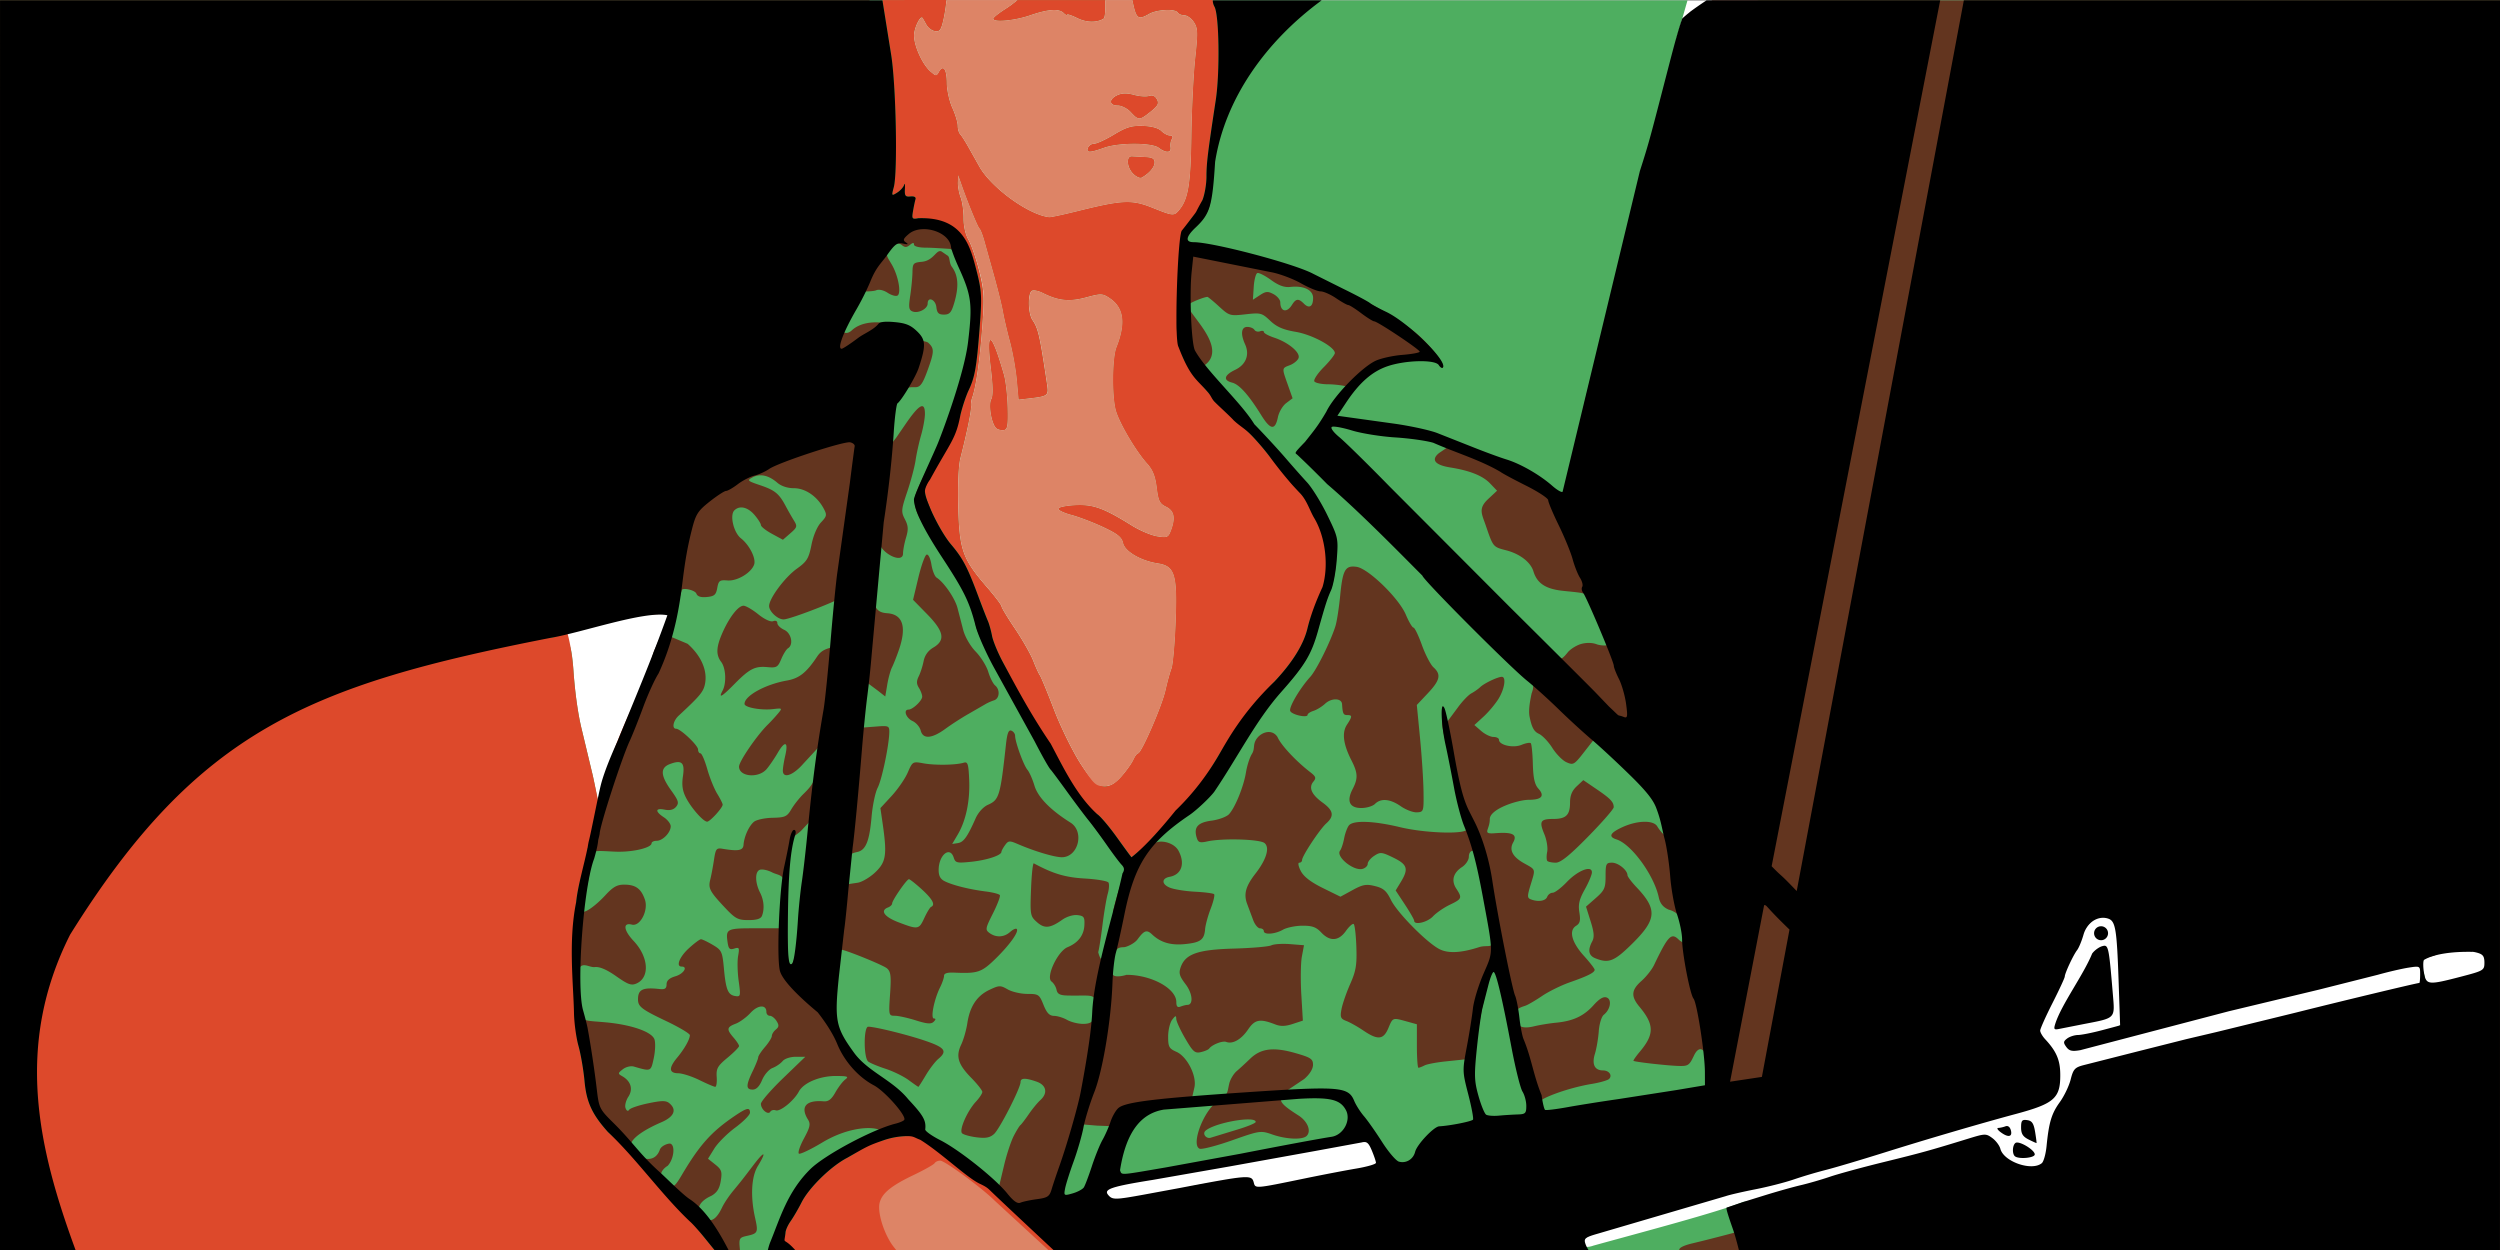
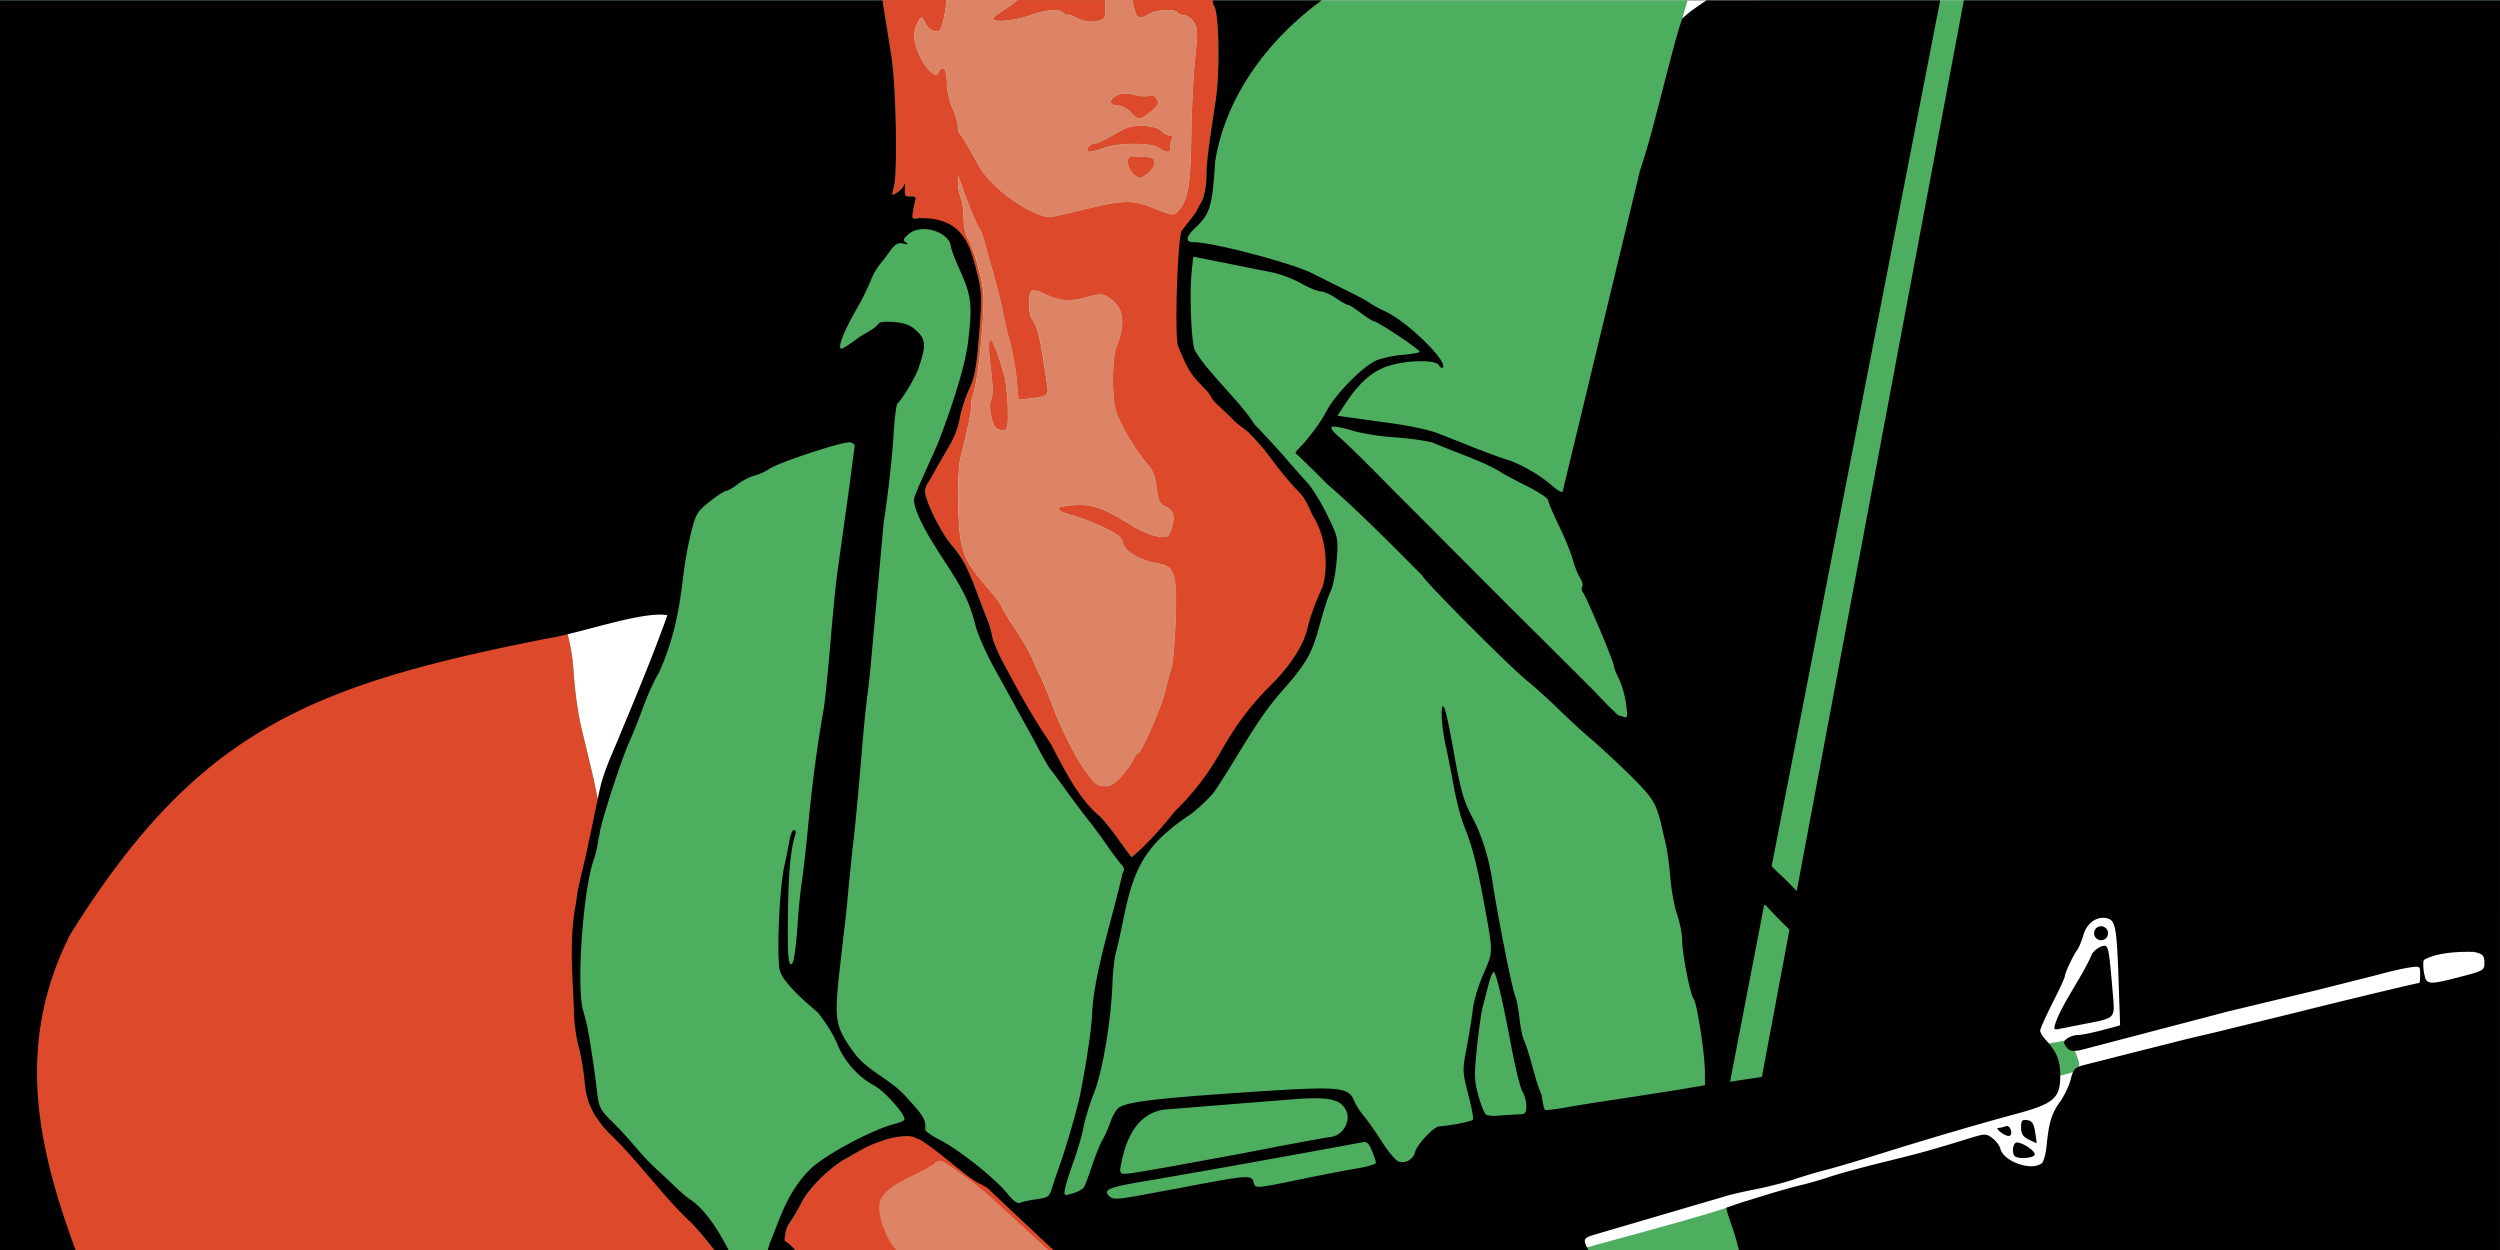
<svg xmlns="http://www.w3.org/2000/svg" xmlns:ns1="http://sodipodi.sourceforge.net/DTD/sodipodi-0.dtd" xmlns:ns2="http://www.inkscape.org/namespaces/inkscape" width="999.999" height="500.132" version="1.1" id="svg16" ns1:docname="never_the_revolution_crop.svg" ns2:version="0.92.3 (2405546, 2018-03-11)">
  <rect width="100%" height="100%" fill="#333333" stroke="none" />
  <defs id="defs20" />
  <ns1:namedview pagecolor="#ffffff" bordercolor="#666666" borderopacity="1" objecttolerance="10" gridtolerance="10" guidetolerance="10" ns2:pageopacity="0" ns2:pageshadow="2" ns2:window-width="1920" ns2:window-height="1012" id="namedview18" showgrid="false" fit-margin-top="0" fit-margin-left="0" fit-margin-right="0" fit-margin-bottom="0" ns2:zoom="1.1131659" ns2:cx="579.27578" ns2:cy="326.50304" ns2:window-x="0" ns2:window-y="0" ns2:window-maximized="1" ns2:current-layer="svg16" />
  <rect ry="0.012" y="0.121" height="500" width="999.999" id="rect2" x="9.9633792e-07" style="fill:#ffffff;stroke-width:1.109;paint-order:markers fill stroke" />
-   <path d="m 406.974,0.021 c -1.275,1.109 -2.994,2.431 -4.73,3.521 -2.713,1.714 -4.934,3.488 -4.934,3.939 -0.003,1.582 8.467,0.798 14.761,-1.366 7.246,-2.492 11.553,-2.775 13.449,-0.887 0.721,0.721 1.311,1.012 1.311,0.643 0,-0.369 1.846,0.237 4.102,1.349 3.633,1.791 7.537,1.907 10.389,0.307 0.756,-0.425 0.939,-4.102 0.715,-7.517 z M 0.011,0.132 0,500.109 l 358.568,0.011 -1.929,-2.517 c -3.433,-5.176 -5.677,-12.936 -4.768,-16.518 0.949,-3.783 4.601,-6.763 13.446,-11.01 4.351,-2.084 8.196,-4.246 8.541,-4.805 a 1.785,1.785 0 0 1 1.754,-0.927 c 1.774,0.094 4.865,1.977 10.533,6.2 10.089,7.506 8.763,6.38 20.112,17.219 l 13.198,12.358 H 999.986 L 999.999,0.132 H 703.436 L 670.449,16.026 675.001,0.132 H 452.975 l 0.109,0.577 c 1.456,6.874 2.151,7.381 6.548,4.878 3.16,-1.805 10.489,-2.155 11.481,-0.548 0.371,0.601 1.574,1.093 2.661,1.093 1.087,0 2.802,1.22 3.785,2.731 1.585,2.42 1.645,4.058 0.518,14.487 -0.699,6.467 -1.389,20.415 -1.533,31 -0.263,19.34 -1.255,25.393 -4.878,29.686 -2.073,2.467 -2.366,2.443 -10.777,-0.922 -8.186,-3.274 -11.893,-3.104 -29.529,1.275 -5.81,1.447 -11.06,2.579 -11.662,2.517 -8.149,-0.849 -23.121,-11.657 -27.946,-20.171 l -4.413,-7.843 c -1.26,-2.255 -2.736,-4.568 -3.282,-5.141 -0.545,-0.573 -0.992,-2.107 -0.992,-3.435 0,-1.328 -0.973,-4.538 -2.162,-7.159 -1.189,-2.621 -2.173,-7.074 -2.188,-9.897 -0.025,-5.544 -1.441,-7.548 -3.147,-4.485 -0.998,1.801 -1.214,1.774 -3.501,-0.252 -3.171,-2.822 -6.431,-10.025 -6.473,-14.253 -0.022,-3.04 2.572,-8.349 3.442,-7.045 0.2,0.299 0.905,1.53 1.568,2.733 0.663,1.203 2.217,2.328 3.451,2.522 1.894,0.283 2.439,-0.537 3.439,-5.247 a 64.539,64.539 0 0 0 1.068,-7.091 z m 449.917,37.283 a 7.284,7.284 0 0 0 -2.958,0.656 c -3.49,1.591 -3.415,4.136 0.125,4.136 1.524,0 3.864,1.179 5.196,2.617 3.141,3.397 3.498,3.393 7.872,-0.098 3.012,-2.404 3.493,-3.321 2.608,-4.974 -0.721,-1.346 -1.774,-1.803 -3.168,-1.364 -1.145,0.364 -3.861,0.166 -6.035,-0.443 -1.371,-0.379 -2.55,-0.558 -3.637,-0.539 z m 5.68,12.946 c -3.484,0.055 -5.635,0.865 -9.992,3.488 -3.346,2.015 -6.922,3.664 -7.945,3.664 -1.023,0 -2.144,0.737 -2.49,1.641 -0.776,2.02 0.737,2.013 6.408,-0.03 5.854,-2.109 19.148,-2.113 21.931,-0.007 2.892,2.188 5.06,2.079 4.679,-0.236 -0.173,-1.053 0.07,-2.528 0.541,-3.282 0.554,-0.865 0.261,-1.366 -0.768,-1.366 -0.895,0 -2.439,-0.824 -3.456,-1.829 -1.153,-1.153 -3.858,-1.9 -7.325,-2.022 a 31.089,31.089 0 0 0 -1.585,-0.02 z m -2.811,12.181 c -2.328,-0.185 -2.125,4.172 0.297,6.771 1.262,1.355 2.879,2.129 3.595,1.724 3.071,-1.741 5.13,-4.162 5.13,-6.039 0,-1.546 -0.895,-2.054 -3.825,-2.181 l -5.196,-0.275 z m -69.532,7.547 1.136,3.279 c 2.502,7.222 6.716,17.518 7.375,18.042 0.386,0.299 1.253,2.515 1.925,4.921 l 3.969,14.214 c 1.511,5.413 3.088,11.808 3.501,14.214 0.414,2.406 1.666,7.752 2.772,11.882 1.105,4.13 2.35,11.048 2.744,15.373 l 0.71,7.863 3.424,-0.399 c 8.589,-0.998 8.677,-1.061 7.93,-6.073 -2.864,-19.221 -3.499,-22.001 -5.773,-25.337 -1.868,-2.739 -1.94,-11.162 -0.102,-11.817 0.752,-0.268 2.594,0.126 4.099,0.879 6.386,3.199 10.622,3.653 17.329,1.856 6.076,-1.628 6.686,-1.615 9.424,0.186 5.799,3.799 6.681,10.023 2.811,19.795 -1.676,4.231 -1.818,19.514 -0.222,25.194 1.408,5.052 8.022,16.283 12.523,21.265 2.244,2.484 3.257,5.023 3.831,9.608 0.669,5.355 1.201,6.437 3.77,7.675 3.267,1.567 3.836,4.457 1.885,9.586 -1.028,2.702 -1.47,2.883 -5.466,2.243 -2.392,-0.383 -6.93,-2.301 -10.089,-4.266 -11.309,-7.044 -15.509,-8.562 -22.654,-8.209 -3.64,0.18 -6.679,0.82 -6.763,1.419 -0.084,0.599 2.271,1.726 5.205,2.499 2.935,0.773 8.648,2.946 12.673,4.834 5.845,2.734 7.466,4.036 7.986,6.403 0.74,3.368 7.094,7.081 13.926,8.14 6.813,1.056 7.82,4.391 7.096,23.505 -0.336,8.745 -1.09,17.122 -1.663,18.627 -0.573,1.505 -1.663,5.433 -2.402,8.729 -1.381,6.201 -9.622,25.148 -10.935,25.148 -0.407,0 -1.275,1.169 -1.925,2.599 -0.65,1.43 -2.75,4.383 -4.662,6.561 -2.678,3.049 -4.31,3.96 -7.088,3.96 -3.323,0 -4.066,-0.715 -9.38,-9.003 -3.175,-4.95 -7.946,-14.668 -10.599,-21.595 -2.653,-6.926 -5.191,-13.086 -5.639,-13.688 -0.448,-0.602 -1.643,-3.224 -2.655,-5.83 -1.012,-2.606 -4.289,-8.364 -7.28,-12.798 -2.991,-4.434 -5.439,-8.49 -5.439,-9.014 0,-0.524 -2.601,-3.955 -5.782,-7.628 -9.757,-11.268 -11.03,-14.805 -11.498,-31.978 -0.242,-8.895 0.098,-16.715 0.854,-19.68 2.691,-10.557 4.452,-19.114 4.262,-20.728 -0.111,-0.928 0.07,-2.426 0.399,-3.328 1.536,-4.213 3.09,-14.89 4.039,-27.714 0.931,-12.579 0.809,-14.977 -1.161,-22.951 -1.22,-4.904 -3.122,-10.497 -4.249,-12.418 -1.245,-2.135 -2.036,-5.561 -2.018,-8.759 0.015,-2.88 -0.506,-6.622 -1.156,-8.315 -0.651,-1.693 -1.145,-4.399 -1.109,-6.014 z m 12.906,65.936 c -0.768,0.067 -0.758,3.825 0.164,11.331 0.865,7.038 0.92,11.032 0.177,12.36 -1.302,2.325 0.237,10.473 2.22,11.757 0.718,0.466 2.046,0.707 2.947,0.537 1.33,-0.248 1.594,-2.015 1.406,-9.02 -0.13,-4.79 -0.802,-10.677 -1.495,-13.083 -2.678,-9.3 -4.55,-13.97 -5.433,-13.881 z M 266.344,245.128 a 29.27,29.27 0 0 1 1.854,0.041 c 0.499,0.481 -5.081,15.991 -7.709,22.302 l -15.123,37.952 c -0.835,1.885 -3.135,4.699 -3.135,5.286 0,1.367 -2.964,11.043 -3.075,9.771 -0.044,-0.524 -1.84,-9.496 -2.07,-10.4 l -4.322,-18.039 c -1.522,-6.104 -2.739,-14.642 -3.382,-23.762 -0.519,-7.375 -1.197,-10.546 -2.499,-11.648 -1.641,-1.388 -2.883,-4.397 -1.139,-3.792 1.053,0.363 2.393,-1.194 2.393,-1.774 0,-2.125 7.983,-2.068 21.968,-4.124 4.552,-0.88 11.553,-1.774 16.238,-1.796 z m 574.994,119.783 c 2.103,0 5.876,5.655 6.393,10.017 0.31,2.55 0.588,11.379 0.929,19.578 l 0.618,14.907 -6.941,3.659 c -3.77,0.965 -8.947,1.979 -11.503,2.611 -1.544,0.383 -2.458,0.355 -2.978,0.255 0.351,0.231 0.852,0.673 1.441,1.492 1.33,1.822 2.005,1.89 6.834,0.715 6.557,-1.597 15.946,-4.768 24.02,-7.462 3.307,-1.109 7.397,-1.112 9.502,-1.508 4.076,-0.776 51.024,-12.767 69.287,-17.352 28.125,-7.063 28.531,-6.586 29.681,-4.439 0.074,0.14 0.155,0.313 0.222,0.466 -0.333,-3.428 1.375,-6.431 5.255,-7.783 1.794,-0.621 3.988,-0.951 6.732,-0.996 1.646,-0.027 3.493,0.05 5.566,0.225 6.808,0.577 7.894,3.596 7.894,5.244 0,2.681 -0.665,5.921 -11.98,8.79 -5.405,1.37 -10.511,-0.139 -10.644,-0.139 -0.359,0 -1.075,-0.619 -1.707,-1.711 0.111,2.569 -1.515,5.362 -8.426,6.963 -5.366,1.242 -31.067,5.663 -50.611,10.477 -86.706,21.354 -77.074,19.735 -77.109,24.37 -0.009,1.235 -3.531,5.937 -5.462,8.911 -3.999,6.162 -8.06,10.093 -8.604,17.681 -0.206,2.879 -2.262,5.142 -2.577,5.457 -0.315,0.315 -3.038,3.85 -5.569,3.885 -5.127,0.071 -11.736,-5.141 -12.257,-8.545 -0.175,-1.142 -1.053,-2.832 -3.01,-4.11 -4.792,-0.601 -5.038,-0.916 -10.117,0.993 -3.581,1.346 -9.46,2.406 -14.572,3.714 -26.847,6.874 -31.725,9.533 -41.278,12.34 -5.713,1.679 -14.078,3.526 -20.09,5.193 -6.013,1.668 -12.636,1.614 -13.238,2.062 -10.99,4.277 -38.473,11.524 -59.692,17.376 -3.304,1.264 -7.103,0.044 -6.259,-1.018 0.263,-0.263 7.58,-5.204 12.294,-6.389 a 345.347,345.347 0 0 0 16.767,-4.753 c 14.996,-4.76 20.026,-7.056 38.06,-11.571 16.828,-4.213 42.274,-11.553 57.074,-16.409 3.608,-1.181 18.771,-4.413 34.641,-8.954 29.885,-8.552 30.557,-8.837 32.216,-14.912 1.256,-4.599 -1.242,-12.043 -4.642,-16.899 -1.803,-2.572 -3.279,-5.48 -3.279,-6.457 0,-0.977 1.649,-4.775 3.664,-8.441 2.016,-3.665 5.096,-11.667 6.508,-15.275 2.691,-5.391 12.399,-21.731 16.924,-22.257 z m 128.654,26.56 c -0.063,-1.349 -0.61,-2.609 -1.131,-3.629 10e-4,0.017 0,0.033 0.002,0.05 0.153,1.486 0.612,2.688 1.129,3.581 z m -142.136,24.457 c -0.632,-0.415 -0.721,-0.14 0,0 z m -280.586,38.769 c 0.636,0 2.767,6.098 3.435,8.023 1.524,4.374 -1.481,5.406 -12.212,7.096 -4.59,0.718 -11.247,1.5 -14.554,2.328 -3.307,0.828 -17.03,3.079 -21.168,3.733 -7.148,1.131 -0.909,-0.763 -2.477,-3.001 -1.464,-2.088 -1.582,-1.619 -6.539,-0.945 -3.076,0.418 -6.414,1.338 -8.218,1.364 -8.108,-0.548 -42.118,11.664 -45.791,6 -0.976,-1.579 3.936,-5.839 15.585,-7.686 l 17.001,-2.57 c 18.131,-3.61 28.501,-6.249 48.548,-9.693 l 26.38,-4.641 z" id="path4" ns2:connector-curvature="0" style="fill:#4eae60;stroke-width:1.109" />
+   <path d="m 406.974,0.021 c -1.275,1.109 -2.994,2.431 -4.73,3.521 -2.713,1.714 -4.934,3.488 -4.934,3.939 -0.003,1.582 8.467,0.798 14.761,-1.366 7.246,-2.492 11.553,-2.775 13.449,-0.887 0.721,0.721 1.311,1.012 1.311,0.643 0,-0.369 1.846,0.237 4.102,1.349 3.633,1.791 7.537,1.907 10.389,0.307 0.756,-0.425 0.939,-4.102 0.715,-7.517 z M 0.011,0.132 0,500.109 l 358.568,0.011 -1.929,-2.517 c -3.433,-5.176 -5.677,-12.936 -4.768,-16.518 0.949,-3.783 4.601,-6.763 13.446,-11.01 4.351,-2.084 8.196,-4.246 8.541,-4.805 a 1.785,1.785 0 0 1 1.754,-0.927 c 1.774,0.094 4.865,1.977 10.533,6.2 10.089,7.506 8.763,6.38 20.112,17.219 l 13.198,12.358 H 999.986 L 999.999,0.132 H 703.436 L 670.449,16.026 675.001,0.132 H 452.975 l 0.109,0.577 c 1.456,6.874 2.151,7.381 6.548,4.878 3.16,-1.805 10.489,-2.155 11.481,-0.548 0.371,0.601 1.574,1.093 2.661,1.093 1.087,0 2.802,1.22 3.785,2.731 1.585,2.42 1.645,4.058 0.518,14.487 -0.699,6.467 -1.389,20.415 -1.533,31 -0.263,19.34 -1.255,25.393 -4.878,29.686 -2.073,2.467 -2.366,2.443 -10.777,-0.922 -8.186,-3.274 -11.893,-3.104 -29.529,1.275 -5.81,1.447 -11.06,2.579 -11.662,2.517 -8.149,-0.849 -23.121,-11.657 -27.946,-20.171 l -4.413,-7.843 c -1.26,-2.255 -2.736,-4.568 -3.282,-5.141 -0.545,-0.573 -0.992,-2.107 -0.992,-3.435 0,-1.328 -0.973,-4.538 -2.162,-7.159 -1.189,-2.621 -2.173,-7.074 -2.188,-9.897 -0.025,-5.544 -1.441,-7.548 -3.147,-4.485 -0.998,1.801 -1.214,1.774 -3.501,-0.252 -3.171,-2.822 -6.431,-10.025 -6.473,-14.253 -0.022,-3.04 2.572,-8.349 3.442,-7.045 0.2,0.299 0.905,1.53 1.568,2.733 0.663,1.203 2.217,2.328 3.451,2.522 1.894,0.283 2.439,-0.537 3.439,-5.247 a 64.539,64.539 0 0 0 1.068,-7.091 z m 449.917,37.283 a 7.284,7.284 0 0 0 -2.958,0.656 c -3.49,1.591 -3.415,4.136 0.125,4.136 1.524,0 3.864,1.179 5.196,2.617 3.141,3.397 3.498,3.393 7.872,-0.098 3.012,-2.404 3.493,-3.321 2.608,-4.974 -0.721,-1.346 -1.774,-1.803 -3.168,-1.364 -1.145,0.364 -3.861,0.166 -6.035,-0.443 -1.371,-0.379 -2.55,-0.558 -3.637,-0.539 z m 5.68,12.946 c -3.484,0.055 -5.635,0.865 -9.992,3.488 -3.346,2.015 -6.922,3.664 -7.945,3.664 -1.023,0 -2.144,0.737 -2.49,1.641 -0.776,2.02 0.737,2.013 6.408,-0.03 5.854,-2.109 19.148,-2.113 21.931,-0.007 2.892,2.188 5.06,2.079 4.679,-0.236 -0.173,-1.053 0.07,-2.528 0.541,-3.282 0.554,-0.865 0.261,-1.366 -0.768,-1.366 -0.895,0 -2.439,-0.824 -3.456,-1.829 -1.153,-1.153 -3.858,-1.9 -7.325,-2.022 a 31.089,31.089 0 0 0 -1.585,-0.02 z m -2.811,12.181 c -2.328,-0.185 -2.125,4.172 0.297,6.771 1.262,1.355 2.879,2.129 3.595,1.724 3.071,-1.741 5.13,-4.162 5.13,-6.039 0,-1.546 -0.895,-2.054 -3.825,-2.181 l -5.196,-0.275 z m -69.532,7.547 1.136,3.279 c 2.502,7.222 6.716,17.518 7.375,18.042 0.386,0.299 1.253,2.515 1.925,4.921 l 3.969,14.214 c 1.511,5.413 3.088,11.808 3.501,14.214 0.414,2.406 1.666,7.752 2.772,11.882 1.105,4.13 2.35,11.048 2.744,15.373 l 0.71,7.863 3.424,-0.399 c 8.589,-0.998 8.677,-1.061 7.93,-6.073 -2.864,-19.221 -3.499,-22.001 -5.773,-25.337 -1.868,-2.739 -1.94,-11.162 -0.102,-11.817 0.752,-0.268 2.594,0.126 4.099,0.879 6.386,3.199 10.622,3.653 17.329,1.856 6.076,-1.628 6.686,-1.615 9.424,0.186 5.799,3.799 6.681,10.023 2.811,19.795 -1.676,4.231 -1.818,19.514 -0.222,25.194 1.408,5.052 8.022,16.283 12.523,21.265 2.244,2.484 3.257,5.023 3.831,9.608 0.669,5.355 1.201,6.437 3.77,7.675 3.267,1.567 3.836,4.457 1.885,9.586 -1.028,2.702 -1.47,2.883 -5.466,2.243 -2.392,-0.383 -6.93,-2.301 -10.089,-4.266 -11.309,-7.044 -15.509,-8.562 -22.654,-8.209 -3.64,0.18 -6.679,0.82 -6.763,1.419 -0.084,0.599 2.271,1.726 5.205,2.499 2.935,0.773 8.648,2.946 12.673,4.834 5.845,2.734 7.466,4.036 7.986,6.403 0.74,3.368 7.094,7.081 13.926,8.14 6.813,1.056 7.82,4.391 7.096,23.505 -0.336,8.745 -1.09,17.122 -1.663,18.627 -0.573,1.505 -1.663,5.433 -2.402,8.729 -1.381,6.201 -9.622,25.148 -10.935,25.148 -0.407,0 -1.275,1.169 -1.925,2.599 -0.65,1.43 -2.75,4.383 -4.662,6.561 -2.678,3.049 -4.31,3.96 -7.088,3.96 -3.323,0 -4.066,-0.715 -9.38,-9.003 -3.175,-4.95 -7.946,-14.668 -10.599,-21.595 -2.653,-6.926 -5.191,-13.086 -5.639,-13.688 -0.448,-0.602 -1.643,-3.224 -2.655,-5.83 -1.012,-2.606 -4.289,-8.364 -7.28,-12.798 -2.991,-4.434 -5.439,-8.49 -5.439,-9.014 0,-0.524 -2.601,-3.955 -5.782,-7.628 -9.757,-11.268 -11.03,-14.805 -11.498,-31.978 -0.242,-8.895 0.098,-16.715 0.854,-19.68 2.691,-10.557 4.452,-19.114 4.262,-20.728 -0.111,-0.928 0.07,-2.426 0.399,-3.328 1.536,-4.213 3.09,-14.89 4.039,-27.714 0.931,-12.579 0.809,-14.977 -1.161,-22.951 -1.22,-4.904 -3.122,-10.497 -4.249,-12.418 -1.245,-2.135 -2.036,-5.561 -2.018,-8.759 0.015,-2.88 -0.506,-6.622 -1.156,-8.315 -0.651,-1.693 -1.145,-4.399 -1.109,-6.014 z m 12.906,65.936 c -0.768,0.067 -0.758,3.825 0.164,11.331 0.865,7.038 0.92,11.032 0.177,12.36 -1.302,2.325 0.237,10.473 2.22,11.757 0.718,0.466 2.046,0.707 2.947,0.537 1.33,-0.248 1.594,-2.015 1.406,-9.02 -0.13,-4.79 -0.802,-10.677 -1.495,-13.083 -2.678,-9.3 -4.55,-13.97 -5.433,-13.881 z M 266.344,245.128 a 29.27,29.27 0 0 1 1.854,0.041 c 0.499,0.481 -5.081,15.991 -7.709,22.302 l -15.123,37.952 c -0.835,1.885 -3.135,4.699 -3.135,5.286 0,1.367 -2.964,11.043 -3.075,9.771 -0.044,-0.524 -1.84,-9.496 -2.07,-10.4 l -4.322,-18.039 c -1.522,-6.104 -2.739,-14.642 -3.382,-23.762 -0.519,-7.375 -1.197,-10.546 -2.499,-11.648 -1.641,-1.388 -2.883,-4.397 -1.139,-3.792 1.053,0.363 2.393,-1.194 2.393,-1.774 0,-2.125 7.983,-2.068 21.968,-4.124 4.552,-0.88 11.553,-1.774 16.238,-1.796 z m 574.994,119.783 c 2.103,0 5.876,5.655 6.393,10.017 0.31,2.55 0.588,11.379 0.929,19.578 l 0.618,14.907 -6.941,3.659 c -3.77,0.965 -8.947,1.979 -11.503,2.611 -1.544,0.383 -2.458,0.355 -2.978,0.255 0.351,0.231 0.852,0.673 1.441,1.492 1.33,1.822 2.005,1.89 6.834,0.715 6.557,-1.597 15.946,-4.768 24.02,-7.462 3.307,-1.109 7.397,-1.112 9.502,-1.508 4.076,-0.776 51.024,-12.767 69.287,-17.352 28.125,-7.063 28.531,-6.586 29.681,-4.439 0.074,0.14 0.155,0.313 0.222,0.466 -0.333,-3.428 1.375,-6.431 5.255,-7.783 1.794,-0.621 3.988,-0.951 6.732,-0.996 1.646,-0.027 3.493,0.05 5.566,0.225 6.808,0.577 7.894,3.596 7.894,5.244 0,2.681 -0.665,5.921 -11.98,8.79 -5.405,1.37 -10.511,-0.139 -10.644,-0.139 -0.359,0 -1.075,-0.619 -1.707,-1.711 0.111,2.569 -1.515,5.362 -8.426,6.963 -5.366,1.242 -31.067,5.663 -50.611,10.477 -86.706,21.354 -77.074,19.735 -77.109,24.37 -0.009,1.235 -3.531,5.937 -5.462,8.911 -3.999,6.162 -8.06,10.093 -8.604,17.681 -0.206,2.879 -2.262,5.142 -2.577,5.457 -0.315,0.315 -3.038,3.85 -5.569,3.885 -5.127,0.071 -11.736,-5.141 -12.257,-8.545 -0.175,-1.142 -1.053,-2.832 -3.01,-4.11 -4.792,-0.601 -5.038,-0.916 -10.117,0.993 -3.581,1.346 -9.46,2.406 -14.572,3.714 -26.847,6.874 -31.725,9.533 -41.278,12.34 -5.713,1.679 -14.078,3.526 -20.09,5.193 -6.013,1.668 -12.636,1.614 -13.238,2.062 -10.99,4.277 -38.473,11.524 -59.692,17.376 -3.304,1.264 -7.103,0.044 -6.259,-1.018 0.263,-0.263 7.58,-5.204 12.294,-6.389 a 345.347,345.347 0 0 0 16.767,-4.753 c 14.996,-4.76 20.026,-7.056 38.06,-11.571 16.828,-4.213 42.274,-11.553 57.074,-16.409 3.608,-1.181 18.771,-4.413 34.641,-8.954 29.885,-8.552 30.557,-8.837 32.216,-14.912 1.256,-4.599 -1.242,-12.043 -4.642,-16.899 -1.803,-2.572 -3.279,-5.48 -3.279,-6.457 0,-0.977 1.649,-4.775 3.664,-8.441 2.016,-3.665 5.096,-11.667 6.508,-15.275 2.691,-5.391 12.399,-21.731 16.924,-22.257 z m 128.654,26.56 c -0.063,-1.349 -0.61,-2.609 -1.131,-3.629 10e-4,0.017 0,0.033 0.002,0.05 0.153,1.486 0.612,2.688 1.129,3.581 z m -142.136,24.457 c -0.632,-0.415 -0.721,-0.14 0,0 z c 0.636,0 2.767,6.098 3.435,8.023 1.524,4.374 -1.481,5.406 -12.212,7.096 -4.59,0.718 -11.247,1.5 -14.554,2.328 -3.307,0.828 -17.03,3.079 -21.168,3.733 -7.148,1.131 -0.909,-0.763 -2.477,-3.001 -1.464,-2.088 -1.582,-1.619 -6.539,-0.945 -3.076,0.418 -6.414,1.338 -8.218,1.364 -8.108,-0.548 -42.118,11.664 -45.791,6 -0.976,-1.579 3.936,-5.839 15.585,-7.686 l 17.001,-2.57 c 18.131,-3.61 28.501,-6.249 48.548,-9.693 l 26.38,-4.641 z" id="path4" ns2:connector-curvature="0" style="fill:#4eae60;stroke-width:1.109" />
  <path d="m 352.958,0.021 3.477,21.731 c 1.962,11.945 2.678,47.103 1.081,53.08 -0.946,3.537 -0.898,3.614 1.334,2.22 1.272,-0.794 2.532,-2.195 2.805,-3.116 0.273,-0.92 0.41,-0.195 0.307,1.608 -0.159,2.78 0.184,3.242 2.233,3.027 1.49,-0.155 2.26,0.264 2.007,1.093 -0.225,0.741 -0.672,2.883 -0.992,4.734 -0.537,3.13 -0.374,3.352 2.129,2.874 2.96,-0.565 12.478,2.623 12.478,4.18 0,0.532 0.654,0.715 1.457,0.407 2.431,-0.931 6.998,7.144 9.391,16.611 2.018,7.978 2.14,10.242 1.202,22.415 -1.242,16.14 -1.901,19.891 -4.43,25.251 -1.053,2.233 -2.526,6.663 -3.271,9.842 -4.864,8.216 -6.203,16.831 -12.75,25.592 -1.103,1.435 -1.43,3.77 -1.43,4.831 0,3.714 6.133,16.258 10.429,21.332 4.723,5.579 6.575,9.097 10.897,20.722 l 3.817,9.84 c 0.534,1.203 1.294,3.908 1.685,6.014 0.391,2.105 2.389,6.921 4.437,10.699 2.048,3.779 3.722,7.621 3.722,8.537 0,0.916 0.466,2.949 1.036,2.599 1.014,-0.626 6.575,11.433 11.914,22.241 1.486,3.007 4.374,5.516 4.825,5.717 0.451,0.201 1.907,0.782 1.907,2.235 0,1.53 0.285,2.72 1.075,2.561 2.435,4.348 4.446,10.26 9.574,14.79 0,0.61 2.375,1.197 3.592,1.956 1.217,0.758 4.768,4.943 7.889,9.302 l 5.819,7.927 c 0.08,0 1.204,-0.92 2.499,-2.042 1.295,-1.122 3.171,-1.179 3.171,-1.624 0,-1.401 4.546,-6.717 6.046,-6.737 0.776,-0.011 1.242,-0.502 0.929,-0.998 -0.313,-0.496 2.288,-3.518 5.666,-6.769 6.626,-6.381 11.697,-14.262 16.576,-22.636 2.293,-3.936 3.334,-4.912 4.087,-3.828 0.673,0.968 0.762,0.579 0.266,-1.17 -0.619,-2.182 -0.426,-2.504 1.142,-1.901 1.313,0.503 1.716,0.277 1.325,-0.743 -0.641,-1.671 8.143,-14.064 15.427,-21.768 7.218,-7.634 11.724,-14.879 13.266,-21.35 0.754,-3.16 1.811,-6.02 2.351,-6.353 2.79,-4.102 3.141,-7.481 3.881,-10.104 2.535,-8.315 1.84,-20.334 -2.756,-27.982 -2.295,-3.178 -3.418,-7.362 -6.484,-9.619 -0.274,-5.07 -10.123,-11.98 -12.257,-14.782 -2.104,-2.802 -5.548,-6.785 -7.652,-8.85 -2.104,-2.064 -3.692,-4.213 -3.526,-4.799 0.166,-0.585 -0.208,-0.727 -0.829,-0.344 -0.621,0.384 -1.424,-0.073 -1.785,-1.013 -0.361,-0.94 -1.129,-1.711 -1.707,-1.711 -1.53,0 -4.194,-2.899 -3.397,-3.696 0.373,-0.373 -0.144,-0.676 -1.145,-0.676 -1.001,0 -1.825,-0.369 -1.827,-0.82 -0.002,-0.451 -1.394,-2.303 -3.093,-4.113 -1.7,-1.811 -2.864,-3.974 -2.588,-4.801 0.325,-0.976 0.025,-1.22 -0.852,-0.667 -0.995,0.614 -1.158,0.146 -0.618,-1.774 0.503,-1.777 0.41,-2.129 -0.293,-1.113 -1.275,1.84 -2.894,-0.242 -2.001,-2.572 0.385,-1.003 0.044,-1.325 -0.987,-0.929 -0.931,0.357 -1.843,-0.224 -2.231,-1.423 -3.609,-9.511 -2.14,-44.316 0.97,-50.774 0.626,-0.746 0.71,-2.907 1.954,-4.568 1.244,-1.661 2.791,-2.691 3.437,-2.291 0.665,0.405 0.86,0.222 0.466,-0.418 -0.388,-0.632 0.029,-2.907 0.927,-5.056 0.898,-2.149 1.63,-6.411 1.63,-9.472 0,-5.316 0.527,-9.646 3.722,-30.601 1.666,-10.919 1.364,-33.799 -0.491,-37.264 -0.488,-0.911 -0.727,-1.737 -0.723,-2.722 h -32.151 l 0.13,0.682 c 1.456,6.863 2.151,7.376 6.548,4.864 3.16,-1.805 10.489,-2.153 11.481,-0.545 0.371,0.601 1.574,1.093 2.661,1.093 1.087,0 2.8,1.227 3.783,2.727 1.585,2.42 1.648,4.058 0.521,14.487 -0.699,6.467 -1.389,20.419 -1.533,31.003 -0.262,19.34 -1.255,25.393 -4.867,29.686 -2.073,2.467 -2.366,2.439 -10.777,-0.925 -8.185,-3.274 -11.897,-3.116 -29.531,1.275 -5.81,1.447 -11.054,2.579 -11.657,2.517 -8.149,-0.849 -23.126,-11.657 -27.951,-20.171 l -4.413,-7.845 c -1.26,-2.255 -2.736,-4.566 -3.282,-5.137 -0.545,-0.571 -0.987,-2.118 -0.987,-3.435 0,-1.317 -0.976,-4.541 -2.165,-7.162 -1.19,-2.621 -2.173,-7.074 -2.184,-9.897 -0.027,-5.544 -1.434,-7.546 -3.149,-4.483 -1.009,1.801 -1.214,1.774 -3.501,-0.252 -3.171,-2.822 -6.44,-10.027 -6.471,-14.255 -0.022,-3.04 2.569,-8.347 3.439,-7.04 0.2,0.299 0.905,1.528 1.568,2.731 0.663,1.203 2.215,2.339 3.448,2.522 1.894,0.283 2.433,-0.537 3.443,-5.247 A 64.628,64.628 0 0 0 378.575,0 Z m 54.017,0 c -1.275,1.12 -3.007,2.434 -4.732,3.524 -2.713,1.714 -4.934,3.486 -4.934,3.936 0,1.582 8.467,0.798 14.761,-1.366 7.246,-2.492 11.55,-2.775 13.449,-0.876 0.721,0.721 1.313,1.012 1.313,0.643 0,-0.369 1.846,0.237 4.102,1.349 3.633,1.791 7.537,1.907 10.389,0.307 0.756,-0.425 0.938,-4.102 0.713,-7.517 z m 42.952,37.386 c -1.078,0.019 -2.042,0.236 -2.96,0.665 -3.49,1.591 -3.412,4.136 0.128,4.136 1.524,0 3.864,1.179 5.196,2.617 3.141,3.397 3.498,3.393 7.872,-0.098 3.012,-2.404 3.493,-3.318 2.608,-4.972 -0.721,-1.346 -1.774,-1.805 -3.168,-1.366 -1.145,0.364 -3.862,0.172 -6.035,-0.429 -1.371,-0.379 -2.55,-0.56 -3.637,-0.541 z m 5.68,12.943 v 0.002 c -3.484,0.055 -5.637,0.865 -9.994,3.488 -3.346,2.015 -6.918,3.662 -7.943,3.662 -1.024,0 -2.144,0.74 -2.49,1.641 -0.776,2.02 0.737,2.011 6.408,-0.033 5.852,-2.109 19.148,-2.109 21.931,-0.002 2.892,2.188 5.06,2.076 4.679,-0.241 -0.173,-1.053 0.07,-2.528 0.541,-3.279 0.543,-0.865 0.261,-1.368 -0.768,-1.368 -0.895,0 -2.439,-0.824 -3.456,-1.829 -1.153,-1.153 -3.858,-1.9 -7.325,-2.022 -0.562,-0.02 -1.087,-0.028 -1.585,-0.02 z m -2.811,12.183 c -2.317,-0.185 -2.125,4.169 0.297,6.769 1.262,1.355 2.879,2.133 3.595,1.73 3.071,-1.741 5.13,-4.164 5.13,-6.043 0,-1.546 -0.895,-2.057 -3.825,-2.184 l -5.196,-0.273 z m -69.532,7.545 1.136,3.282 c 2.502,7.222 6.716,17.526 7.375,18.039 0.386,0.299 1.253,2.515 1.925,4.921 l 3.969,14.214 c 1.511,5.413 3.088,11.808 3.501,14.214 0.414,2.406 1.666,7.754 2.772,11.886 1.105,4.131 2.35,11.048 2.744,15.373 l 0.713,7.863 3.422,-0.396 c 8.589,-0.998 8.677,-1.064 7.93,-6.076 -2.864,-19.221 -3.499,-22.001 -5.773,-25.337 -1.868,-2.739 -1.94,-11.162 -0.102,-11.817 0.752,-0.268 2.594,0.131 4.099,0.884 6.386,3.199 10.622,3.651 17.329,1.854 6.076,-1.628 6.686,-1.615 9.424,0.186 5.799,3.799 6.681,10.023 2.811,19.795 -1.676,4.231 -1.818,19.503 -0.233,25.194 1.408,5.052 8.022,16.283 12.523,21.265 2.244,2.484 3.26,5.025 3.831,9.61 0.669,5.355 1.201,6.435 3.77,7.672 3.267,1.567 3.836,4.455 1.885,9.585 -1.028,2.702 -1.47,2.887 -5.466,2.247 -2.392,-0.383 -6.933,-2.306 -10.092,-4.271 -11.309,-7.044 -15.509,-8.562 -22.654,-8.209 -3.64,0.18 -6.677,0.82 -6.75,1.419 -0.073,0.599 2.268,1.726 5.203,2.499 2.935,0.773 8.64,2.949 12.675,4.837 5.845,2.734 7.466,4.034 7.986,6.401 0.74,3.368 7.091,7.085 13.922,8.143 6.813,1.056 7.822,4.391 7.088,23.494 -0.336,8.745 -1.09,17.119 -1.663,18.61 -0.573,1.491 -1.663,5.433 -2.402,8.729 -1.381,6.201 -9.62,25.148 -10.935,25.148 -0.407,0 -1.275,1.169 -1.925,2.599 -0.65,1.43 -2.752,4.383 -4.664,6.561 -6.843,7.695 -10.86,3.567 -16.469,-5.037 -3.175,-4.95 -7.945,-14.668 -10.599,-21.598 -2.654,-6.93 -5.191,-13.086 -5.639,-13.688 -0.448,-0.602 -1.643,-3.224 -2.655,-5.83 -1.012,-2.606 -4.289,-8.366 -7.28,-12.8 -2.991,-4.434 -5.439,-8.487 -5.439,-9.011 0,-0.523 -2.601,-3.958 -5.782,-7.628 -9.757,-11.268 -11.03,-14.802 -11.498,-31.976 -0.242,-8.895 0.098,-16.716 0.854,-19.682 2.691,-10.557 4.452,-19.114 4.262,-20.728 -0.111,-0.928 0.07,-2.424 0.399,-3.326 1.536,-4.213 3.09,-14.89 4.039,-27.714 0.931,-12.579 0.809,-14.968 -1.161,-22.962 -1.211,-4.904 -3.122,-10.495 -4.249,-12.426 -1.245,-2.135 -2.036,-5.564 -2.018,-8.748 0.015,-2.88 -0.504,-6.619 -1.156,-8.313 -0.652,-1.694 -1.145,-4.399 -1.109,-6.014 z m 12.906,65.936 c -0.768,0.067 -0.758,3.823 0.164,11.331 0.865,7.038 0.92,11.032 0.177,12.36 -1.302,2.325 0.237,10.475 2.22,11.758 0.718,0.466 2.046,0.707 2.947,0.537 1.33,-0.248 1.592,-2.015 1.404,-9.02 -0.13,-4.79 -0.802,-10.677 -1.495,-13.083 -2.678,-9.3 -4.548,-13.959 -5.418,-13.881 z M 266.056,245.14 c -4.014,0.144 -30.021,1.774 -32.778,2.905 -0.488,0.2 -0.965,0.548 -1.43,0.94 7.168,-1.113 18.137,-1.907 18.463,-1.958 5.1,-0.971 12.542,-1.619 16.981,-1.386 0.018,-0.225 0.015,-0.392 -0.028,-0.432 -0.043,-0.04 -0.458,-0.049 -0.725,-0.039 z m 1.234,0.502 c -0.033,0.436 -0.182,1.202 -0.388,2.12 0.371,-1.175 0.592,-2.015 0.486,-2.107 l -0.098,-0.002 z m -0.388,2.12 c -0.887,2.805 -2.838,7.941 -4.692,12.632 0.651,-1.348 1.275,-2.455 1.663,-2.794 0.521,-0.459 2.245,-6.346 3.029,-9.834 z m -4.692,12.632 c -0.863,1.785 -1.754,3.984 -2.258,5.607 z m -2.258,5.607 -0.432,1.061 -1.336,3.311 c 0.053,-0.051 0.106,-0.104 0.166,-0.141 0.665,-0.404 1.186,-1.492 1.186,-2.419 0,-0.366 0.171,-1.031 0.414,-1.813 z m -1.767,4.372 c -0.29,0.279 -0.466,0.776 -0.532,1.319 z m -0.532,1.319 -3.304,8.238 c 1.715,-3.39 3.025,-5.547 3.34,-5.233 0.336,0.336 0.355,-0.366 0.041,-1.559 -0.129,-0.49 -0.133,-0.987 -0.078,-1.447 z m -3.304,8.238 c -2.124,4.198 -4.886,10.329 -7.329,16.483 -1.67,4.21 -3.019,8.412 -3.448,9.014 -0.141,0.197 -0.141,0.732 -0.122,1.397 0.175,-0.366 0.346,-0.693 0.51,-1.064 1.061,-2.409 6.202,-15.338 10.389,-25.83 z m -10.897,26.893 c -0.723,1.508 -1.468,2.931 -1.468,3.404 0,1.367 -2.648,11.404 -2.759,10.134 -0.044,-0.524 -1.915,-9.375 -2.144,-10.278 l -4.322,-18.042 c -1.522,-6.104 -2.739,-14.642 -3.382,-23.762 -0.437,-6.206 -1.67,-13.313 -2.827,-16.085 -0.044,0.097 -0.084,0.152 -0.13,0.271 -0.348,0.907 -3.16,2.098 -6.442,2.727 -92.791,-4.804 -158.241,40.446 -198.633,112.929 -4.01,8.559 -13.837,32.7 -14.42,51.441 5.539,30.878 12.3,57.036 18.701,80.558 H 285.871 l -4.028,-4.969 c -2.317,-2.861 -4.662,-6.012 -5.577,-6.763 -1.478,-1.195 -1.777,-1.275 -0.322,-2.328 1.353,-0.976 1.253,-1.087 -0.548,-0.639 -2.282,0.568 -4.047,-3.838 -19.746,-21.661 -3.973,-4.51 -10.868,-9.191 -12.487,-10.996 -6.326,-7.049 -8.578,-11.952 -9.347,-20.351 -0.406,-4.443 -1.491,-10.772 -2.415,-14.065 -0.924,-3.293 -1.421,-9.247 -1.49,-13.264 -0.071,-4.194 1.083,-6.595 0.561,-5.871 -0.946,1.311 -1.872,-18.704 -0.018,-38.296 0.835,-8.822 5.207,-19.61 6.07,-18.746 0.384,0.384 -1.457,-1.204 -1.785,-2.467 3.928,-2.132 3.149,-8.408 4.221,-12.746 l 3.96,-13.992 c 0.713,-2.628 0.574,-4.787 0.534,-6.153 z m -16.899,-54.63 c 0.408,-0.909 0.743,-0.92 1.325,0.022 0.521,0.846 2.115,-1.669 3.967,-3.229 -3.997,0.621 -6.83,1.342 -5.934,2.088 0.206,0.175 0.424,0.599 0.641,1.109 z M 367.15,454.365 c -1.33,-0.033 -2.96,0.064 -4.36,0.075 a 29.891,29.891 0 0 0 -9.199,1.607 c -2.546,0.887 -5.106,1.334 -5.691,0.972 -0.585,-0.361 -1.723,0.282 -2.528,1.43 -0.805,1.149 -3.714,3.245 -6.468,4.662 -6.457,3.321 -15.283,11.941 -18.269,17.851 -1.288,2.545 -3.26,5.932 -4.383,7.528 -1.123,1.597 -2.047,3.688 -2.047,4.646 0,0.958 -0.492,1.745 -1.093,1.745 -1.776,0.732 -0.828,1.732 0.273,2.192 0.684,0.003 2.694,1.349 4.653,3.058 h 103.973 l -24.576,-24.396 c -1.305,-1.266 -3.644,-2.339 -4.74,-2.759 -1.707,-0.654 -2.204,-0.244 -0.825,-1.22 1.295,-0.916 1.204,-1.006 -0.45,-0.466 -2.678,0.873 -9.817,-4.424 -8.963,-6.648 0.333,-0.895 0.133,-1.289 -0.485,-0.907 -1.364,0.843 -11.48,-6.597 -12.269,-8.654 -0.195,-0.508 -1.225,-0.673 -2.556,-0.706 z" id="path6" ns2:connector-curvature="0" style="fill:#dd492b;stroke-width:1.109" />
  <path d="m 378.601,0.021 a 64.65,64.65 0 0 1 -1.081,7.196 c -1.009,4.71 -1.546,5.53 -3.439,5.247 -1.234,-0.185 -2.788,-1.319 -3.451,-2.522 l -1.568,-2.733 c -0.869,-1.306 -3.463,4.003 -3.442,7.043 0.03,4.228 3.304,11.433 6.473,14.255 2.287,2.036 2.495,2.051 3.501,0.249 1.715,-3.063 3.12,-1.059 3.147,4.485 0.013,2.821 0.998,7.273 2.188,9.897 1.19,2.623 2.162,5.843 2.162,7.162 0,1.319 0.447,2.863 0.992,3.435 0.545,0.572 2.021,2.883 3.282,5.139 l 4.413,7.845 c 4.823,8.515 19.797,19.321 27.946,20.168 0.601,0.063 5.85,-1.068 11.662,-2.515 17.635,-4.391 21.343,-4.55 29.529,-1.275 8.412,3.365 8.704,3.389 10.777,0.922 3.611,-4.294 4.603,-10.347 4.867,-29.686 0.144,-10.584 0.834,-24.534 1.533,-31 1.128,-10.428 1.069,-12.066 -0.518,-14.487 -0.983,-1.501 -2.688,-2.727 -3.785,-2.727 -1.098,0 -2.301,-0.492 -2.661,-1.093 -0.993,-1.608 -8.323,-1.26 -11.481,0.545 -4.396,2.513 -5.092,1.996 -6.548,-4.867 -0.055,-0.255 -0.08,-0.436 -0.13,-0.68 h -10.921 c 0.225,3.404 0.042,7.093 -0.715,7.517 -2.849,1.6 -6.754,1.483 -10.389,-0.307 -2.255,-1.112 -4.102,-1.719 -4.102,-1.349 0,0.369 -0.588,0.078 -1.311,-0.643 -1.898,-1.898 -6.204,-1.615 -13.449,0.876 -6.292,2.165 -14.764,2.949 -14.759,1.366 10e-4,-0.451 2.222,-2.225 4.934,-3.939 1.712,-1.091 3.439,-2.414 4.718,-3.522 z m 71.327,37.386 c 1.078,-0.019 2.266,0.163 3.637,0.541 2.173,0.599 4.878,0.795 6.035,0.432 1.384,-0.439 2.448,0.019 3.168,1.364 0.885,1.652 0.406,2.57 -2.608,4.974 -4.374,3.49 -4.731,3.493 -7.872,0.098 -1.33,-1.441 -3.659,-2.617 -5.196,-2.617 -3.54,0 -3.617,-2.543 -0.125,-4.136 a 7.284,7.284 0 0 1 2.958,-0.656 z m 5.68,12.948 c 0.499,-0.008 1.023,-0.002 1.585,0.018 3.467,0.111 6.171,0.868 7.325,2.022 1.007,1.007 2.55,1.832 3.456,1.832 1.031,0 1.312,0.501 0.768,1.366 -0.471,0.752 -0.714,2.226 -0.541,3.279 0.381,2.315 -1.787,2.426 -4.679,0.238 -2.786,-2.107 -16.08,-2.104 -21.931,0.004 -5.673,2.043 -7.185,2.051 -6.408,0.033 0.346,-0.903 1.467,-1.641 2.49,-1.641 1.023,0 4.599,-1.65 7.945,-3.664 4.357,-2.623 6.508,-3.43 9.992,-3.487 z m -2.811,12.181 c 0.752,0.06 3.09,0.183 5.196,0.273 2.931,0.125 3.825,0.635 3.825,2.181 0,1.878 -2.06,4.302 -5.13,6.043 -0.716,0.406 -2.333,-0.371 -3.595,-1.726 -2.421,-2.6 -2.613,-6.955 -0.297,-6.769 z m -69.532,7.545 -0.086,2.934 c -0.048,1.614 0.447,4.321 1.109,6.014 0.662,1.693 1.172,5.435 1.156,8.315 -0.018,3.186 0.774,6.612 2.02,8.748 1.126,1.929 3.047,7.445 4.264,12.257 1.996,7.883 2.107,10.156 1.159,22.962 -0.961,12.972 -2.515,23.658 -4.054,27.882 -0.329,0.902 -0.508,2.398 -0.399,3.326 0.188,1.612 -1.571,10.17 -4.262,20.728 -0.756,2.965 -1.095,10.786 -0.854,19.682 0.466,17.172 1.738,20.708 11.498,31.976 3.18,3.672 5.782,7.107 5.782,7.628 0,0.521 2.448,4.577 5.439,9.011 2.991,4.434 6.269,10.196 7.28,12.8 1.011,2.604 2.206,5.228 2.655,5.83 0.449,0.602 2.985,6.759 5.639,13.686 2.654,6.927 7.425,16.646 10.599,21.598 5.315,8.287 6.058,9 9.38,9 2.778,0 4.409,-0.909 7.088,-3.96 1.913,-2.179 4.011,-5.133 4.662,-6.561 0.651,-1.428 1.519,-2.599 1.925,-2.599 1.315,0 9.554,-18.948 10.935,-25.148 0.737,-3.307 1.818,-7.237 2.402,-8.729 0.583,-1.492 1.336,-9.868 1.672,-18.612 0.734,-19.103 -0.269,-22.437 -7.085,-23.494 -6.83,-1.059 -13.183,-4.774 -13.926,-8.143 -0.521,-2.367 -2.14,-3.667 -7.986,-6.401 -4.036,-1.887 -9.737,-4.062 -12.673,-4.834 -2.936,-0.772 -5.278,-1.898 -5.205,-2.499 0.072,-0.601 3.112,-1.242 6.763,-1.419 7.145,-0.353 11.333,1.164 22.654,8.209 3.158,1.965 7.698,3.886 10.089,4.269 3.995,0.639 4.438,0.457 5.466,-2.245 1.951,-5.13 1.381,-8.021 -1.885,-9.586 -2.58,-1.236 -3.112,-2.317 -3.77,-7.672 -0.573,-4.586 -1.585,-7.127 -3.831,-9.61 -4.501,-4.982 -11.115,-16.213 -12.523,-21.265 -1.585,-5.688 -1.445,-20.962 0.233,-25.194 3.869,-9.772 2.987,-15.996 -2.811,-19.795 -2.75,-1.802 -3.359,-1.812 -9.424,-0.184 -6.708,1.796 -10.945,1.342 -17.329,-1.856 -1.503,-0.754 -3.348,-1.15 -4.099,-0.881 -1.838,0.656 -1.766,9.077 0.102,11.817 2.273,3.337 2.909,6.116 5.773,25.337 0.746,5.011 0.66,5.078 -7.93,6.076 l -3.424,0.396 -0.71,-7.863 c -0.391,-4.324 -1.628,-11.24 -2.744,-15.37 -1.116,-4.13 -2.368,-9.48 -2.772,-11.886 -0.404,-2.406 -1.99,-8.803 -3.501,-14.214 l -3.969,-14.214 c -0.673,-2.406 -1.541,-4.619 -1.925,-4.919 -0.661,-0.516 -4.873,-10.818 -7.375,-18.039 z m 12.906,65.936 c 0.87,-0.078 2.742,4.585 5.422,13.885 0.693,2.406 1.364,8.291 1.495,13.083 0.188,7.005 -0.086,8.773 -1.406,9.022 -0.903,0.17 -2.217,-0.074 -2.947,-0.539 -1.982,-1.284 -3.521,-9.431 -2.22,-11.757 0.743,-1.328 0.687,-5.322 -0.177,-12.36 -0.922,-7.506 -0.931,-11.265 -0.164,-11.331 z m -20.087,328.241 c -0.887,0 -1.894,0.443 -2.24,1.013 -0.346,0.57 -4.188,2.723 -8.537,4.807 -8.843,4.235 -12.495,7.227 -13.446,11.01 -0.898,3.581 1.345,11.342 4.779,16.518 0.447,0.673 1.131,1.547 1.929,2.517 h 60.896 l -21.681,-19.937 c -5.05,-5.051 -19.866,-15.927 -21.698,-15.927 z" id="path8" ns2:connector-curvature="0" style="fill:#dd8466;stroke-width:1.109" />
-   <path d="M 0.011,0.121 0,500.109 l 24.27,0.011 c -2.076,-10.779 -4.009,-22.833 -4.792,-29.745 -0.579,-5.1 -6.173,-15.885 -6.763,-20.395 -1.649,-12.617 -2.497,-29.825 -0.15,-46.026 4.328,-29.874 7.277,-25.443 29.754,-59.59 5.625,-8.544 14.129,-17.846 20.386,-23.705 l 10.442,-9.863 c 16.054,-15.294 29.531,-22.753 46.439,-30.795 20.378,-6.176 46.362,-13.973 65.865,-18.292 8.6,-1.788 16.675,-3.878 18.449,-4.56 1.774,-0.682 7.617,-2.134 11.985,-2.978 4.368,-0.844 10.736,-0.681 12.983,-1.813 2.247,-1.132 9.218,-3.542 15.232,-4.485 11.642,-1.823 16.047,-3.714 18.474,-3.748 1.456,-0.019 5.605,0.133 5.605,0.591 0,1.122 -4.638,11.347 -6.534,15.611 -0.534,1.203 -2.406,9.058 -5.34,16.276 -12.371,24.257 -15.888,41.613 -19.439,65.478 0.266,-0.684 0.51,-1.161 0.718,-1.319 0.991,-0.752 6.568,-0.069 9.972,-0.069 6.486,0 13.075,-1.707 13.075,-3.387 0,-0.543 0.909,-0.987 2.018,-0.987 2.439,0 5.637,-3.304 5.637,-5.803 0,-0.991 -1.231,-2.608 -2.733,-3.592 -3.626,-2.376 -3.47,-3.818 0.333,-3.058 2.079,0.416 3.54,0.044 4.546,-1.153 1.261,-1.519 0.983,-2.445 -1.974,-6.561 -4.284,-5.965 -4.437,-9.032 -0.521,-10.52 4.782,-1.818 6.065,-0.634 5.244,4.84 -0.521,3.481 -0.208,5.792 1.15,8.482 2.111,4.18 6.969,9.712 8.529,9.712 1.145,0 6.204,-5.55 6.207,-6.808 0.001,-0.437 -0.982,-2.406 -2.19,-4.374 -1.207,-1.968 -2.996,-6.408 -3.974,-9.865 -0.978,-3.457 -2.204,-6.287 -2.727,-6.287 -0.523,0 -0.948,-0.687 -0.948,-1.527 0,-1.645 -7.046,-8.313 -8.786,-8.313 -1.785,0 -1.171,-3.177 0.998,-5.196 8.664,-8.023 9.976,-9.62 10.588,-12.883 0.989,-5.271 -1.593,-11.147 -6.982,-15.89 l -7.243,-3.058 2.869,-9.654 c 0.64,-4.596 1.985,-8.36 1.985,-8.615 0,-1.342 5.329,-0.217 5.887,1.242 0.451,1.177 1.763,1.603 4.213,1.366 2.985,-0.288 3.652,-0.868 4.147,-3.621 0.527,-2.927 0.971,-3.251 4.138,-2.999 3.892,0.31 9.588,-3.14 10.635,-6.438 0.776,-2.441 -1.946,-7.79 -5.305,-10.422 -2.91,-2.29 -4.551,-9.247 -2.633,-11.165 2.08,-2.08 5.336,-1.356 8.038,1.785 1.423,1.654 2.591,3.498 2.597,4.099 0.006,0.601 1.987,2.166 4.402,3.478 l 4.391,2.384 2.98,-2.59 c 2.746,-2.386 2.857,-2.786 1.419,-5.117 -0.858,-1.391 -2.335,-3.98 -3.282,-5.758 -2.668,-5.011 -4.302,-6.347 -10.204,-8.345 -5.182,-1.754 -5.347,-1.929 -3.042,-3.162 a 6.697,6.697 0 0 1 3.517,-0.804 c 2.04,0.094 4.2,1.083 6.336,2.936 1.594,1.383 4.107,2.217 6.678,2.217 4.546,0 9.288,3.237 11.889,8.097 1.388,2.594 1.297,3.082 -1.05,5.582 -1.532,1.632 -3.078,5.263 -3.82,8.981 -1.094,5.482 -1.807,6.646 -5.865,9.557 -4.803,3.448 -11.065,11.871 -11.072,14.901 -0.006,2.19 3.415,5.364 5.782,5.364 2.639,0 23.211,-7.991 24.093,-9.351 1.43,-2.217 -1.533,8.712 -1.492,15.966 0.038,6.542 -5.566,2.813 -9.119,8.16 -4.335,6.528 -7.203,8.811 -12.163,9.681 -8.615,1.513 -16.947,6.107 -16.947,9.342 0,1.432 6.641,2.639 11.44,2.079 3.721,-0.435 3.761,-0.396 1.94,1.793 a 73.742,73.742 0 0 1 -4.078,4.424 c -4.371,4.307 -11.49,14.707 -11.49,16.786 0,4.086 7.805,4.781 11.037,0.983 1.151,-1.353 3.152,-4.287 4.45,-6.519 2.888,-4.965 4.294,-4.476 3.012,1.046 -0.524,2.258 -0.965,4.967 -0.979,6.02 -0.047,3.43 4.039,2.073 8.227,-2.735 l 7.395,-7.994 -1.758,9.402 c -0.483,5.693 -3.326,8.501 -5.677,10.797 -1.594,1.556 -3.756,4.297 -4.807,6.091 -1.707,2.916 -2.506,3.276 -7.528,3.382 -3.09,0.064 -6.427,0.791 -7.417,1.613 -2.01,1.669 -3.925,5.912 -4.167,9.24 -0.163,2.237 -2.107,2.597 -8.345,1.55 -2.498,-0.418 -2.796,-0.033 -3.474,4.463 -0.408,2.705 -1.071,6.228 -1.475,7.828 -0.887,3.508 -0.247,4.74 5.83,11.213 4.191,4.463 5.229,5.015 9.45,5.015 3.315,0 4.943,-0.521 5.407,-1.73 1.051,-2.739 0.768,-6.242 -0.745,-9.206 -2.053,-4.019 -2.123,-8.417 -0.144,-9.177 0.928,-0.355 3.134,0.098 4.901,1.011 3.21,1.66 6.128,0.114 4.783,10.381 l -1.572,11.999 h -10.295 c -11.01,0 -11.479,0.249 -10.683,5.677 0.377,2.57 0.858,3.011 2.661,2.439 1.985,-0.63 2.135,-0.337 1.541,2.976 -0.364,2.02 -0.258,6.524 0.23,10.012 0.834,5.954 0.754,6.32 -1.286,6.014 -2.989,-0.449 -3.825,-2.439 -4.612,-10.925 -0.641,-6.915 -0.889,-7.446 -4.487,-9.568 -2.095,-1.236 -4.21,-2.245 -4.701,-2.245 -0.491,0 -2.679,1.634 -4.86,3.631 -3.748,3.432 -5.266,7.302 -2.869,7.302 2.625,0 0.765,2.924 -2.461,3.874 -2.461,0.725 -3.557,1.719 -3.57,3.233 -0.015,1.676 -0.654,2.107 -2.735,1.885 -6.8,-0.754 -8.692,0.144 -8.692,4.128 0,2.883 1.419,3.991 11.172,8.631 5.262,2.504 9.568,5.062 9.568,5.688 0,1.665 -2.154,5.482 -5.082,9.003 -3.446,4.143 -3.304,6.194 0.436,6.237 1.654,0.019 5.468,1.245 8.476,2.724 3.008,1.479 5.851,2.694 6.32,2.699 0.469,0.004 0.734,-1.754 0.588,-3.91 -0.23,-3.415 0.329,-4.413 4.34,-7.743 2.532,-2.103 4.603,-4.199 4.603,-4.657 0,-0.458 -0.985,-1.974 -2.188,-3.359 -2.894,-3.335 -2.763,-4.211 0.82,-5.566 1.654,-0.624 4.328,-2.576 5.943,-4.337 2.968,-3.237 6.355,-3.433 6.355,-0.368 0,0.838 0.621,1.525 1.377,1.525 0.756,0 1.966,0.94 2.685,2.092 1.047,1.674 0.99,2.358 -0.284,3.415 -0.876,0.726 -1.593,1.874 -1.593,2.553 0,0.68 -1.231,2.661 -2.733,4.409 -1.502,1.748 -2.731,3.617 -2.731,4.153 0,0.537 -0.985,3.016 -2.188,5.505 -2.753,5.699 -2.756,7.395 -0.015,7.395 1.45,0 2.703,-1.275 3.772,-3.836 0.881,-2.109 2.753,-4.271 4.16,-4.805 1.407,-0.534 3.215,-1.763 4.014,-2.727 0.828,-0.998 3.102,-1.754 5.275,-1.754 h 3.825 l -8.877,8.559 c -4.882,4.708 -8.876,9.321 -8.876,10.254 0,2.236 2.855,4.63 3.765,3.158 0.374,-0.604 1.333,-0.85 2.131,-0.554 1.757,0.674 7.29,-3.795 9.263,-7.484 1.918,-3.581 8.431,-6.298 15.001,-6.253 4.548,0.029 5.096,0.246 3.567,1.408 -0.993,0.756 -2.767,3.079 -3.944,5.16 -1.599,2.832 -2.794,3.729 -4.753,3.567 -7.007,-0.582 -9.383,2.209 -6.207,7.295 1.114,1.774 0.854,3.016 -1.619,7.59 -1.621,3.002 -2.521,5.721 -1.999,6.043 0.522,0.322 4.723,-1.681 9.333,-4.453 9.022,-5.422 17.817,-6.497 22.045,-5.364 2.3,0.616 -1.537,1.643 -11.254,6.584 -12.603,6.406 -17.089,11.427 -22.57,21.587 -6.098,12.266 -4.86,12.204 -6.957,18.766 -0.141,0.43 -0.347,0.965 -0.58,1.544 h 6.477 c -0.377,-0.359 -0.798,-0.75 -1.029,-1.007 -1.988,-2.229 -2.777,-5.84 -1.091,-9.173 7.06,-13.964 14.757,-22.499 23.556,-27.386 2.878,-1.597 5.78,-3.345 6.446,-3.887 1.988,-1.615 14.524,-5.244 17.592,-5.244 v -0.002 c 1.566,0 6.361,0.998 7.859,2.362 1.498,1.364 4.587,3.374 6.866,4.435 2.28,1.061 5.211,4.639 7.14,6.3 1.929,1.661 7.167,5.167 10.052,7.125 2.885,1.958 7.457,6.049 11.789,10.265 4.332,4.215 12.032,8.251 14.509,10.453 l 6.339,5.752 h 199.76 l 3.356,-1.089 0.713,1.089 h 4.313 c -0.976,-1.712 -2.08,-3.84 -1.822,-4.501 0.319,-0.818 6.431,-3.899 11.163,-5.015 4.732,-1.115 13.02,-4.479 17.529,-5.939 18.932,-6.129 27.627,-7.045 42.047,-10.303 8.197,-1.852 22.132,-5.845 44.092,-12.617 12.263,-3.77 43.245,-12.617 63.722,-18.41 4.21,-1.191 7.19,-2.833 8.188,-3.736 5.488,-4.962 5.1,-12.322 -0.798,-20.914 l -3.515,-4.474 3.72,-13.859 c 2.739,-5.923 6.231,-14.892 8.233,-19.103 2.002,-4.211 5.776,-7.329 5.968,-8.467 0.457,-2.739 4.379,-6.538 7.27,-6.622 l 1.064,0.193 c 0.414,-0.011 2.977,0.082 3.333,0.195 3.531,1.12 4.608,4.698 5.468,24.651 l -0.623,18.216 0.591,2.373 c -2.907,0.928 -14.195,3.202 -17.653,3.885 -6.436,1.271 -5.688,-0.65 -3.104,2.759 1.405,1.852 -0.695,1.61 9.275,-0.981 5.754,-1.497 13.986,-4.608 18.627,-6.165 4.641,-1.557 12.399,-3.147 16.659,-4.032 4.26,-0.886 15.045,-5.075 23.465,-7.137 l 31.231,-7.173 c 9.021,-2.145 21.183,-8.308 24.19,-9.184 14.992,-4.368 17.336,4.612 16.503,9.103 -0.299,1.612 -3.918,2.109 -13.907,4.524 l -29.795,7.493 c -9.321,2.375 -24.124,5.783 -33.145,7.909 -9.022,2.125 -21.472,5.433 -28.086,7.157 l -22.962,5.86 c -10.547,2.469 -11.551,3.175 -11.551,7.24 0,1.246 -2.424,4.498 -4.405,7.497 -3.629,5.494 -4.823,14.58 -4.474,19.286 0.314,4.235 -4.989,8.666 -8.709,8.666 -4.49,0 -11.556,-4.091 -12.318,-7.131 -0.337,-1.344 -1.67,-4.025 -3.213,-5.034 -2.827,-1.852 -4.927,-1.375 -12.803,1.689 -2.306,0.898 -12.606,4.564 -30.797,9.056 -6.014,1.486 -14.626,3.91 -19.137,5.388 -4.51,1.478 -12.136,3.725 -16.947,4.987 l -13.121,3.463 c -8.23,3.644 -0.854,7.049 -8.648,11.775 -0.288,0.159 -11.407,3.08 -18.092,4.664 -3.91,0.927 -5.588,1.969 -5.196,2.77 H 999.987 L 999.999,0.132 684.948,0.121 c -9.077,6.575 -8.542,9.08 -12.118,23.81 -1.929,7.939 -4.397,17.388 -5.488,20.997 l -5.818,19.133 c -4.439,14.582 -13.321,37.744 -14.813,44.079 -0.565,2.406 -1.353,10.333 -2.333,13.941 -4.255,15.693 -10.633,36.515 -11.753,45.713 -1.098,9.039 -3.589,24.026 -5.528,28.929 -0.782,1.976 -3.991,1.712 -4.632,0.273 -0.599,-1.344 -7.701,-6.357 -12.393,-8.748 -2.406,-1.225 -8.721,-4.357 -13.438,-5.939 -4.717,-1.582 -11.723,-4.269 -15.713,-6.135 -7.307,-3.415 -14.762,-4.683 -33.883,-7.293 -6.459,-0.881 -13.121,-1.633 -13.121,-2.436 0,-4.173 13.634,-18.01 20.33,-20.492 9.269,-1.987 18.828,-4.792 22.502,1.22 2.035,0 -2.301,-6.328 -8.309,-12.13 -9.731,-9.396 -38.877,-24.002 -57.368,-29.845 -9.642,-3.047 -30.884,-7.717 -35.174,-7.736 -2.727,-0.011 -1.342,-3.476 0.859,-5.739 0.774,-0.795 3.158,-2.79 4.84,-5.017 2.872,-3.803 2.745,-5.553 3.708,-20.656 h -1.258 l -0.055,1.836 c -0.105,11.566 -1.381,15.773 -7.761,22.2 -3.104,3.111 -3.84,4.341 -3.803,6.971 0.027,1.929 0.028,9.712 -0.438,19.805 -0.82,11.455 -3.162,15.132 1.7,24.81 1.898,3.777 4.657,7.066 5.712,8.231 1.056,1.165 2.214,3.53 3.324,5.258 1.11,1.727 6.151,6.524 11.287,11.412 9.095,8.657 16.598,18.3 22.147,26.33 1.503,2.175 5.368,4.649 7.003,6.584 5.735,8.925 10.614,26.868 5.903,37.095 -0.638,1.192 -3.065,9.429 -4.856,14.284 -4.147,17.777 -8.393,18.305 -17.337,27.585 -12.769,15.12 -21.895,31.795 -34.552,45.987 -4.528,4.462 -11.679,11.333 -13.041,13.332 -1.362,1.999 -6.616,5.655 -6.916,5.659 -0.3,0.004 -4.634,-3.655 -6.25,-6.211 -5.962,-10.225 -13.464,-18.356 -21.487,-25.273 -2.124,-2.124 -2.275,-7.497 -7.3,-17.094 -3.883,-9.169 -11.071,-16.653 -15.312,-25.179 -2.206,-6.057 -5.998,-12.094 -7.423,-17.144 -1.09,-7.231 -4.21,-13.118 -6.475,-19.123 -1.061,-4.226 -8.819,-15.95 -10.57,-16.622 -4.25,-5.905 -4.21,-13.238 -8.517,-19.652 l 5.808,-11.925 c 3.245,-6.53 4.417,-14.103 8.023,-18.144 3.171,-8.409 6.53,-17.172 7.623,-25.074 1.752,-12.686 1.419,-25.199 -1.039,-34.832 -3.659,-14.334 -10.205,-17.458 -21.92,-18.846 -9.868,0.557 -1.223,-13.729 -8.341,-8.726 -5.087,12.513 -9.765,-47.332 -11.328,-55.969 0.705,-8.537 0.663,-16.34 -0.048,-23.485 z M 236.864,342.086 c -1.7,4.355 -4.32,17.884 -4.32,21.779 0,0.41 0.139,0.65 0.366,0.773 0.874,-5.007 1.814,-9.881 2.705,-14.032 l 1.247,-8.519 z m -3.954,22.552 c -2.084,11.935 -3.744,24.697 -3.135,30.734 1.312,13.001 1.417,14.48 2.572,20.841 0.601,3.307 2.772,9.809 3.642,14.92 0.87,5.111 1.99,10.625 2.488,12.251 0.447,1.459 6.733,8.446 14.132,16.243 a 3.736,3.736 0 0 1 -0.262,-0.613 c -1.131,-3.562 6.925,-7.846 12.174,-10.095 5.152,-2.209 6.338,-5.036 3.204,-7.639 -1.33,-1.103 -2.996,-1.094 -8.474,0.05 -3.751,0.783 -7.162,1.944 -7.582,2.577 -0.477,0.721 -1.014,0.482 -1.447,-0.643 -0.379,-0.998 0.122,-3.033 1.111,-4.546 1.996,-3.049 1.034,-6.264 -2.469,-8.249 -1.774,-1.006 -1.752,-1.189 0.288,-2.776 1.215,-0.945 3.158,-1.419 4.372,-1.07 6.971,2.013 6.819,2.08 7.997,-3.443 0.61,-2.863 0.716,-6.238 0.236,-7.499 -1.14,-2.997 -9.225,-5.799 -19.455,-6.743 -7.428,-0.685 -9.147,-0.304 -9.738,-2.982 -0.348,-1.574 -0.191,-4.118 -0.405,-5.019 -0.214,-0.901 -1.887,-8.546 -1.124,-11.852 1.22,-5.233 4.435,-1.958 6.904,-2.251 1.896,-0.225 4.753,1 8.543,3.664 4.801,3.375 6.081,3.825 8.186,2.865 5.355,-2.439 4.759,-10.642 -1.234,-16.995 -4.031,-4.274 -4.368,-7.482 -0.682,-6.519 3.291,0.86 6.699,-5.693 5.203,-10.012 -1.51,-4.361 -3.662,-5.939 -8.154,-5.982 -2.963,-0.028 -4.542,0.857 -7.757,4.34 -3.354,3.633 -7.852,7.138 -9.134,6.445 z m 19.7,94.989 c 0.466,0.887 1.33,1.783 2.367,2.497 z M 365.202,97.22 c 0.268,-0.022 0.394,0.181 0.394,0.604 0,0.712 1.951,1.235 4.646,1.245 2.556,0.009 5.167,0.222 6.007,0.249 l 3.744,0.241 c 1.619,0.017 4.579,6.17 7.428,14.652 2.271,6.76 1.776,8.467 0.948,18.678 -1.171,14.436 -6.386,31.591 -13.846,47.112 -8.14,16.938 -9.293,17.914 -8.417,22.585 0.998,5.311 5.433,9.91 12.975,20.955 7.413,10.868 10.799,19.455 10.828,23.901 0.025,3.914 3.027,10.363 10.147,22.241 15.385,31.008 24.869,43.866 35.252,57.936 13.919,18.863 15.971,20.312 14.998,20.911 -0.527,0.326 -3.222,7.943 -5.164,16.221 1.936,0.949 -2.864,28.004 -5.854,16.11 0.33,-1.06 1.103,-5.982 1.719,-10.935 0.615,-4.954 1.559,-10.538 2.095,-12.412 0.537,-1.874 0.663,-3.899 0.277,-4.501 -0.386,-0.602 -4.639,-1.324 -9.45,-1.602 -7.799,-0.451 -12.662,-1.898 -20.395,-6.07 -0.392,-0.211 -0.894,4.438 -1.118,10.331 -0.392,10.315 -0.306,10.808 2.343,13.166 3.045,2.71 5.3,2.497 10.195,-0.968 1.73,-1.224 4.341,-2.018 6.016,-1.824 2.594,0.299 2.938,0.787 2.792,3.967 -0.192,4.11 -2.461,7.094 -6.75,8.87 -3.969,1.644 -8.788,11.991 -6.397,13.737 0.869,0.635 1.774,2.129 2.01,3.326 0.322,1.63 1.357,2.184 4.224,2.256 10.428,0.263 11.455,-1.201 11.455,4.825 0,5.447 -1.663,6.561 -5.193,6.523 -1.955,-0.022 -4.785,-0.743 -6.289,-1.602 -1.503,-0.859 -3.844,-1.579 -5.2,-1.6 -1.845,-0.029 -2.914,-1.146 -4.221,-4.413 -1.663,-4.156 -1.985,-4.372 -6.462,-4.372 -2.592,0 -6.124,-0.814 -7.85,-1.804 -2.938,-1.685 -3.407,-1.674 -7.325,0.186 -5.007,2.376 -7.824,6.638 -8.833,13.36 -0.41,2.727 -1.508,6.56 -2.439,8.519 -2.254,4.727 -1.291,7.905 4.036,13.338 2.423,2.472 4.405,5 4.405,5.617 0,0.616 -1.149,2.362 -2.55,3.874 -3.481,3.755 -6.824,11.384 -5.55,12.659 0.557,0.557 3.174,1.286 5.821,1.619 3.667,0.46 5.326,0.144 6.966,-1.323 2.231,-1.996 10.596,-18.377 10.613,-20.784 0.011,-1.685 1.91,-1.734 6.405,-0.166 3.958,1.38 4.601,4.609 1.479,7.417 -1.081,0.972 -3.151,3.489 -4.597,5.594 -1.446,2.104 -2.951,4.073 -3.348,4.374 -0.397,0.3 -1.603,2.267 -2.681,4.368 -1.078,2.101 -2.772,7.207 -3.764,11.339 l -2.144,8.965 -6.697,-6.537 c -8.821,-7.329 -17.958,-12.759 -21.168,-13.564 -1.726,-0.432 -2.417,-2.135 -2.025,-3.16 0.333,-0.865 -0.812,-2.531 -1.663,-4.147 -2.151,-4.08 -11.491,-13.314 -16.102,-15.631 -5.475,-2.75 -11.566,-8.936 -15.65,-17.237 l -2.047,-7.783 0.122,-13.746 c 0.732,-7.162 1.73,-12.892 1.807,-13.03 0.349,-0.64 17.069,6.081 18.664,7.486 1.497,1.319 1.704,3.067 1.211,10.265 -0.583,8.502 -0.543,8.677 1.927,8.677 1.386,0 5.153,0.828 8.371,1.843 4.515,1.424 6.145,1.549 7.146,0.548 0.876,-0.876 0.912,-1.297 0.104,-1.297 -1.447,0 0.061,-7.642 2.461,-12.469 0.868,-1.746 1.579,-3.827 1.579,-4.623 0,-0.976 1.334,-1.386 4.099,-1.261 9.336,0.419 10.87,-0.091 16.363,-5.428 5.735,-5.574 9.626,-11.007 8.608,-12.025 -0.344,-0.344 -1.53,0.188 -2.633,1.186 -2.395,2.166 -5.628,2.336 -8.236,0.429 -1.772,-1.297 -1.682,-1.818 1.366,-7.863 1.796,-3.559 3.036,-6.843 2.756,-7.295 -0.279,-0.452 -2.833,-1.114 -5.677,-1.472 -6.475,-0.816 -13.172,-2.486 -16.376,-4.085 -1.768,-0.883 -2.439,-2.175 -2.425,-4.597 0.061,-5.954 4.532,-9.566 6.025,-4.867 0.676,2.133 1.275,2.273 7.066,1.668 6.211,-0.649 12.023,-2.566 12.023,-3.965 0,-0.39 0.654,-1.602 1.456,-2.696 1.336,-1.826 1.758,-1.857 5.193,-0.375 6.606,2.849 14.595,5.235 17.512,5.23 6.599,-0.011 9.154,-10.286 3.448,-13.859 -8.067,-5.067 -13.042,-10.174 -14.405,-14.779 -0.776,-2.588 -2.031,-5.444 -2.811,-6.345 -1.524,-1.774 -4.926,-11.146 -4.926,-13.589 0,-0.817 -0.676,-1.744 -1.499,-2.059 -1.115,-0.428 -1.668,1.006 -2.173,5.623 -2.245,20.534 -2.698,22.042 -7.189,24.031 -1.874,0.832 -3.876,3.036 -4.945,5.448 -3.293,7.426 -4.795,9.518 -7.088,9.872 l -2.273,0.35 2.22,-3.765 c 3.287,-5.571 4.945,-13.487 4.579,-21.87 -0.281,-6.417 -0.581,-7.359 -2.188,-6.871 -3.171,0.962 -11.49,1.093 -16.077,0.255 -4.324,-0.792 -4.398,-0.75 -6.304,3.659 -1.06,2.454 -3.954,6.663 -6.434,9.353 l -4.51,4.892 0.909,6.278 c 1.785,12.334 1.366,15.21 -2.827,19.275 -2.089,2.026 -5.275,3.952 -7.079,4.28 l -4.32,0.65 0.211,-6.918 c -0.629,-5.064 1.682,-5.506 3.965,-6.037 3.526,-0.82 4.809,-4.889 5.623,-14.221 0.391,-4.484 1.486,-9.65 2.434,-11.481 1.691,-3.266 4.598,-17.237 4.641,-22.3 0.02,-2.387 -0.336,-2.542 -5.017,-2.17 l -5.574,0.429 0.534,-6.278 c 0.726,-4.111 0.386,-7.437 1.353,-11.553 l 4.194,3.119 2.894,2.273 0.798,-4.745 c 0.439,-2.61 1.297,-5.729 1.907,-6.932 0.61,-1.203 1.848,-4.342 2.754,-6.974 3.177,-9.222 1.583,-14.211 -4.684,-14.646 -4.69,-0.327 -6.722,-2.528 -4.894,-16.828 1.051,-8.227 1.151,-12.359 1.813,-10.792 1.838,4.355 9.415,7.684 9.415,3.716 0,-1.283 0.545,-4.158 1.213,-6.384 0.979,-3.266 0.889,-4.677 -0.466,-7.295 -1.561,-3.018 -1.493,-3.803 0.954,-11.067 1.448,-4.302 2.938,-9.93 3.313,-12.51 0.375,-2.58 1.367,-7.118 2.217,-10.085 0.85,-2.967 1.527,-6.779 1.527,-8.474 0,-5.129 -2.24,-3.961 -7.728,4.025 l -3.755,5.468 -3.263,4.156 c -0.274,-4.719 2.852,-16.724 4.305,-20.975 1.294,-3.783 5.296,-3.344 6.739,-3.371 1.814,-0.033 2.818,-1.424 4.646,-6.442 2.829,-7.759 2.876,-9.012 0.421,-11.298 -1.053,-0.98 -5.477,-0.703 -6.525,-2.217 -4.102,-5.917 -17.947,-8.521 -24.093,-2.778 -1.685,1.577 -3.428,1.156 -3.428,0.133 0,-1.935 7.089,-15.921 8.111,-15.713 0.429,0.089 4.066,-0.009 5.069,-0.45 1.087,-0.477 2.946,-0.069 4.597,1.013 1.526,1 3.304,1.491 3.95,1.091 1.552,-0.967 0.325,-7.783 -2.224,-12.251 -1.951,-3.417 -3.002,-4.04 -0.825,-6.808 1.774,-2.24 3.607,-2.089 4.816,-1.087 1.164,0.967 1.918,0.945 3.168,-0.093 0.565,-0.47 0.976,-0.716 1.245,-0.738 z m 10.674,3.237 c -1.641,0.217 -2.898,3.853 -7.109,4.255 -3.437,0.328 -3.723,0.643 -3.779,4.18 -0.033,2.104 -0.438,6.342 -0.9,9.418 -0.705,4.685 -0.548,5.703 0.961,6.282 2.298,0.881 6.016,-1.075 6.016,-3.165 0,-2.944 3.127,-1.681 3.481,1.406 0.273,2.375 0.914,3.008 3.045,3.008 2.2,0 2.94,-0.809 4.014,-4.374 2.007,-6.658 1.75,-11.214 -0.827,-14.7 -1.273,-1.721 -0.661,-3.936 -1.829,-4.579 l -2.336,-1.597 a 1.253,1.253 0 0 0 -0.736,-0.134 z m 127.382,8.748 v 0.002 c 0.917,0.125 3.065,1.271 5.158,2.787 3.13,2.267 5.322,3.047 7.817,2.774 5.302,-0.581 9.006,1.237 9.006,4.422 0,3.437 -1.546,4.402 -3.659,2.287 -2.193,-2.193 -3.199,-2.079 -4.834,0.539 -2.035,3.257 -4.628,2.645 -4.628,-1.091 0,-1.001 -1.22,-2.467 -2.685,-3.256 -2.292,-1.226 -3.091,-1.17 -5.48,0.396 l -2.797,1.834 0.336,-5.153 c 0.185,-2.835 0.839,-5.322 1.456,-5.528 0.078,-0.025 0.183,-0.028 0.314,-0.011 z m -20.325,9.531 c 0.266,0 2.373,1.733 4.687,3.853 4.088,3.744 4.391,3.836 10.594,3.133 6.059,-0.685 6.564,-0.557 9.872,2.579 2.602,2.467 5.186,3.592 10.197,4.435 6.578,1.109 15.573,5.98 15.663,8.463 0.022,0.632 -1.976,3.185 -4.439,5.673 -2.464,2.488 -4.156,5.045 -3.762,5.682 0.394,0.638 2.902,1.161 5.571,1.161 2.67,0 7.248,0.646 7.248,0.936 0,0.289 -3.246,3 -5.351,6.291 -2.104,3.291 -3.246,6.802 -3.246,7.447 -20.687,18.516 5.028,23.913 24.828,43.57 18.684,18.549 37.228,41.615 44.735,49.068 11.866,11.78 15.367,10.249 13.101,16.398 -0.302,1.568 -1.408,6.201 -0.791,9.294 0.845,4.221 1.766,5.913 3.692,6.791 1.411,0.643 3.832,3.177 5.38,5.628 1.548,2.451 4.08,5.034 5.623,5.737 2.561,1.167 3.077,0.954 5.86,-2.458 l 5.921,-7.564 16.104,13.957 c 10.699,10.627 12.331,22.56 12.307,24.556 -0.029,2.343 -2.831,-1.114 -3.807,-2.792 -1.5,-2.577 -7.888,-2.466 -13.852,0.244 -5.064,2.298 -5.854,3.873 -2.479,4.945 5.976,1.885 15.027,14.296 16.919,23.181 0.521,2.444 1.714,3.923 3.971,4.921 5.204,1.22 9.697,8.463 9.712,13.726 0.004,1.659 -4.631,-0.673 -5.652,-1.693 -2.994,-2.994 -4.275,-1.661 -9.945,10.169 -0.865,1.804 -3.116,4.637 -4.989,6.295 -4.095,3.603 -4.305,6.147 -0.854,10.295 6.016,7.231 6.046,11.058 0.144,18.072 -1.543,1.835 -2.663,3.459 -2.488,3.61 0.504,0.437 13,1.863 17.795,2.031 4.047,0.142 4.499,-0.149 6.384,-4.13 2.579,-5.448 5.819,-1.757 5.843,6.95 0.019,6.963 -0.202,6.054 -14.103,8.597 -3.007,0.55 -9.449,0.843 -13.97,1.719 -4.521,0.876 -11.204,1.7 -15.112,2.068 -3.908,0.368 -9.676,1.347 -13.11,1.999 -7.189,1.364 -12.566,0.704 -11.812,-2.12 -0.572,-1.719 11.638,-6.284 21.365,-7.883 3.263,-0.537 6.394,-1.438 6.957,-2.001 1.408,-1.408 -0.02,-3.399 -2.434,-3.399 -3.356,0 -4.544,-2.435 -3.242,-6.646 0.636,-2.058 1.33,-6.125 1.541,-9.034 0.213,-2.938 1.109,-5.856 1.99,-6.561 2.665,-2.107 3.356,-6.091 1.2,-6.918 -1.302,-0.499 -2.907,0.432 -5.269,3.06 -3.919,4.36 -8.189,6.356 -14.99,7.009 -2.645,0.255 -6.628,0.907 -8.852,1.449 -4.834,1.177 -7.573,0.116 -7.573,-4.649 0,-2.509 2.93,-3.149 4.235,-3.626 1.053,-0.384 4.045,-2.14 6.65,-3.906 2.606,-1.766 7.521,-4.188 10.923,-5.383 7.34,-2.58 10.037,-3.939 10.037,-5.06 0,-0.455 -1.923,-2.945 -4.269,-5.537 -4.934,-5.453 -6.17,-10.156 -3.165,-12.032 1.577,-0.985 1.849,-2.098 1.325,-5.375 -0.518,-3.235 -0.044,-5.238 2.176,-9.216 1.561,-2.794 2.838,-5.859 2.838,-6.808 0,-2.953 -5.606,-0.778 -10.072,3.906 -2.231,2.328 -4.762,4.253 -5.623,4.253 -0.861,0 -1.849,0.74 -2.195,1.641 -0.643,1.68 -3.601,2.133 -6.542,1.005 -1.455,-0.558 -1.469,-1.242 -0.104,-5.741 2.01,-6.624 2.217,-5.987 -2.67,-8.729 -4.509,-2.535 -5.954,-5.307 -4.302,-8.26 1.791,-3.199 -0.128,-4.241 -6.902,-3.751 -5.949,0.53 -2.417,-1.175 -2.439,-5.557 -0.1,-4.153 11.338,-7.783 15.615,-7.783 5.181,0 6.475,-1.552 3.792,-4.506 -1.452,-1.604 -2.029,-4.208 -2.184,-9.846 -0.115,-4.213 -0.488,-7.943 -0.832,-8.286 -0.344,-0.343 -2.022,-0.04 -3.736,0.67 -3.334,1.38 -8.985,0.082 -8.985,-2.062 0,-0.616 -0.98,-1.109 -2.179,-1.109 -1.199,0 -3.413,-1.071 -4.919,-2.382 l -2.739,-2.384 3.688,-3.382 c 2.029,-1.858 4.734,-5.092 6.009,-7.185 2.401,-3.94 3.108,-8.722 1.286,-8.722 -1.623,0 -7.002,2.555 -8.613,4.091 -0.798,0.763 -2.411,1.903 -3.586,2.531 -1.174,0.629 -3.587,3.144 -5.36,5.591 l -4.725,6.362 -0.695,-4.914 c -1.316,-2.999 -0.573,-2.969 -0.898,3.637 -0.191,3.864 1.736,9.548 2.633,12.712 0.883,3.113 2,9.036 2.65,13.246 0.65,4.21 2.306,9.757 3.182,12.163 0.876,2.406 1.408,4.717 1.436,5.468 0.078,2.169 -16.304,1.756 -26.739,-0.745 -10.603,-2.542 -18.682,-2.827 -20.429,-0.723 -0.672,0.809 -1.539,3.145 -1.927,5.193 -0.388,2.048 -1.122,4.258 -1.63,4.907 -1.829,2.35 5.388,8.247 8.952,7.315 1.164,-0.304 2.107,-1.222 2.107,-2.04 0,-0.818 1.175,-2.257 2.611,-3.199 2.417,-1.585 2.994,-1.53 7.652,0.738 5.635,2.739 6.169,4.484 2.978,9.731 l -2.066,3.396 3.705,5.628 c 2.038,3.093 3.705,6.006 3.705,6.471 0,1.885 5.249,0.672 7.512,-1.736 1.333,-1.419 4.364,-3.51 6.737,-4.646 4.864,-2.328 5.026,-2.731 2.608,-6.423 -2.112,-3.223 -1.281,-6.331 2.322,-8.69 1.495,-0.979 2.692,-2.823 2.692,-4.144 0,-3.307 3.92,-3.876 3.688,3.697 1.464,5.242 5.708,27.044 5.708,30.789 0,2.038 -2.576,0.846 -5.296,1.724 -7.262,2.343 -12.391,2.594 -15.893,0.784 -5.12,-2.648 -16.9,-14.613 -19.381,-19.682 -1.772,-3.626 -3.005,-4.693 -6.36,-5.524 -3.535,-0.887 -4.892,-0.635 -8.995,1.608 l -4.834,2.639 -7.077,-3.488 c -4.831,-2.384 -7.62,-4.541 -8.79,-6.802 -0.971,-1.879 -1.227,-3.313 -0.591,-3.313 0.616,0 1.109,-0.482 1.109,-1.072 0,-1.619 7.069,-12.307 9.71,-14.68 3.255,-2.925 2.849,-5.14 -1.516,-8.302 -4.429,-3.209 -5.651,-5.998 -3.672,-8.382 1.202,-1.449 1.005,-2.036 -1.277,-3.799 -5.765,-4.453 -11.781,-10.918 -13.083,-14.059 -2.691,-4.178 -8.807,-1.093 -9.322,3.233 -0.182,1 -0.049,2.192 -0.918,3.562 -0.869,1.37 -1.933,4.683 -2.365,7.362 -0.909,5.636 -4.282,13.967 -6.765,16.711 -0.942,1.042 -4.093,2.211 -6.998,2.597 -5.596,0.743 -7.251,2.692 -5.901,6.947 0.554,1.783 1.275,2.015 4.175,1.366 6.018,-1.345 21.033,-0.917 22.924,0.665 2.175,1.807 0.751,6.578 -3.655,12.235 -3.894,5 -4.768,8.185 -3.304,12.105 l 2.421,6.484 c 0.674,1.804 1.904,3.279 2.733,3.279 0.829,0 1.508,0.492 1.508,1.093 0,1.589 4.479,1.269 7.655,-0.545 1.503,-0.859 4.986,-1.581 7.739,-1.602 3.953,-0.031 5.541,0.537 7.57,2.696 3.474,3.698 6.958,3.498 9.849,-0.561 1.289,-1.812 2.699,-3.077 3.129,-2.811 0.43,0.266 0.917,4.373 1.079,9.125 0.247,7.262 -0.144,9.628 -2.467,14.877 -1.519,3.433 -3.078,7.939 -3.467,10.012 -0.619,3.298 -0.377,3.892 1.945,4.775 1.458,0.554 4.53,2.284 6.83,3.844 5.737,3.892 8.016,3.667 9.961,-0.99 1.792,-4.289 1.668,-4.243 7.311,-2.676 l 4.099,1.139 v 8.697 c 0,4.783 0.279,8.697 0.621,8.697 0.341,0 1.447,-0.426 2.461,-0.945 1.014,-0.519 4.916,-1.25 8.675,-1.624 l 7.791,-0.816 -0.439,3.947 c 0.039,3.526 2.639,13.368 4.202,17.211 1.104,2.712 0.754,4.384 -6.869,5.255 -6.987,0.798 -13.305,5.2 -16.746,11.619 -3.029,5.646 -8.076,4.575 -11.662,-0.857 -1.513,-2.292 -5.292,-7.772 -8.023,-11.683 -2.731,-3.91 -5.585,-7.839 -5.925,-8.898 -1.087,-3.388 -5.149,-4.085 -14.214,-4.132 l -12.628,0.57 7.655,-5.126 c 2.217,-1.889 3.553,-4.054 3.553,-5.71 0,-2.346 -0.859,-2.912 -7.125,-4.705 -8.7,-2.491 -13.743,-1.856 -18.019,2.278 -1.745,1.687 -4.172,3.917 -5.388,4.956 -1.216,1.039 -2.548,3.251 -2.956,4.921 -0.99,4.045 -0.222,5.846 -6.966,5.865 l -7.986,0.113 1.031,-4.528 c 0.917,-4.587 -3.002,-12.229 -7.229,-14.089 -2.934,-1.292 -3.311,-1.985 -3.311,-6.078 0,-2.541 0.721,-5.574 1.604,-6.741 1.33,-1.757 1.613,-1.823 1.641,-0.368 0.019,0.965 1.634,4.498 3.588,7.848 3.129,5.363 3.881,6.014 6.287,5.455 1.503,-0.349 2.98,-0.978 3.282,-1.397 1.134,-1.58 5.366,-3.243 6.825,-2.683 2.583,0.991 6.031,-0.967 8.74,-4.964 2.744,-4.049 4.745,-4.424 10.886,-2.029 2.129,0.829 4.061,0.776 6.988,-0.191 l 4.049,-1.334 -0.623,-10.524 c -0.333,-5.788 -0.244,-12.573 0.225,-15.079 l 0.849,-4.551 -5.577,-0.443 c -3.067,-0.244 -6.434,-0.028 -7.482,0.486 -1.048,0.513 -7.778,1.095 -14.955,1.297 -14.502,0.407 -19.436,2.14 -21.315,7.479 -0.834,2.37 -0.485,3.563 1.977,6.791 2.816,3.694 3.191,8.257 0.676,8.257 -0.51,0 -1.707,0.297 -2.659,0.663 -1.261,0.483 -1.73,0 -1.73,-1.785 0,-5.444 -9.971,-10.903 -19.916,-10.903 0,0 -4.258,1.38 -5.427,0 -1.014,-1.197 0.025,-5.262 0.025,-5.262 0.798,-4.768 1.345,-5.761 4.324,-5.791 0.939,-0.009 4.167,-1.357 5.499,-3.162 2.674,-3.617 3.683,-3.949 5.834,-1.915 3.352,3.171 7.414,4.379 12.917,3.853 6.408,-0.615 7.907,-1.703 8.257,-5.994 0.136,-1.679 1.144,-5.372 2.237,-8.207 1.093,-2.835 1.703,-5.436 1.358,-5.782 -0.345,-0.346 -3.767,-0.792 -7.603,-0.99 -3.835,-0.198 -8.366,-0.92 -10.069,-1.604 -3.376,-1.357 -3.426,-3.731 -0.093,-4.353 4.745,-0.885 6.253,-5.251 3.573,-10.342 -1.656,-3.147 -6.25,-4.246 -8.584,-3.521 -4.894,1.522 4.413,-5.952 12.214,-10.74 17.147,-15.567 23.172,-34.409 37.679,-50.051 8.778,-9.413 11.819,-14.617 15.282,-27.632 1.261,-4.734 3.086,-10.307 4.028,-12.13 0.942,-1.823 2.048,-6.905 2.369,-11.59 0.496,-7.237 -0.401,-9.521 -2.561,-14.912 -1.397,-3.493 -4.243,-8.171 -5.732,-10.577 -2.907,-4.698 -16.235,-20.456 -27.591,-32.009 -6.257,-6.366 -12.939,-14.482 -16.742,-21.096 10.045,-7.223 -7.831,-21.558 -6.462,-24.143 0.665,-1.02 6.505,-3.213 7.534,-3.213 z m 15.999,12.028 c -2.439,0 -2.794,2.794 -0.89,6.974 1.898,4.165 0.344,8.138 -3.994,10.206 -4.419,2.107 -4.901,4.174 -1.189,5.106 2.858,0.717 6.608,4.914 11.664,13.058 3.678,5.924 5.544,6.129 6.648,0.734 0.412,-2.018 1.901,-4.546 3.308,-5.599 l 2.558,-1.934 -1.915,-5.4 c -2.415,-6.814 -2.437,-6.6 0.849,-7.85 1.519,-0.577 3.067,-1.844 3.439,-2.813 0.843,-2.2 -4.028,-6.294 -9.753,-8.194 -2.255,-0.748 -4.102,-1.757 -4.102,-2.243 0,-0.486 -0.687,-0.621 -1.53,-0.297 -0.843,0.324 -1.852,0.062 -2.251,-0.58 -0.399,-0.642 -1.679,-1.17 -2.845,-1.17 z m 34.652,39.301 c 1.898,-0.033 5.784,0.353 7.945,1.061 3.293,1.08 9.269,2.574 15.282,2.988 6.013,0.414 14.387,1.743 17.354,2.705 l 5.258,1.818 -3.814,2.586 c -3.293,2.665 -1.665,4.773 4.442,5.75 7.872,1.258 13.01,3.304 15.929,6.347 l 2.843,2.963 -3.524,3.293 c -4.277,3.967 -2.467,6.105 -0.779,11.249 2.739,7.945 2.752,7.961 7.886,9.28 5.526,1.417 9.846,4.74 10.96,8.424 1.425,4.714 4.765,6.985 11.401,7.757 3.512,0.408 8.537,0.732 9.452,1.43 2.856,1.049 9.38,19.567 8.613,20.334 -0.233,0.233 -2.65,0.228 -4.197,-0.359 -1.722,-0.654 -4.131,-0.691 -6.214,-0.093 -1.87,0.537 -4.269,2.046 -5.33,3.354 -5.688,7.011 -3.339,2.319 -49.52,-43.554 -14.979,-10.75 -48.316,-35.472 -45.083,-47.151 0.055,-0.108 0.466,-0.164 1.109,-0.175 z M 370.656,221.835 c -0.665,0.222 -2.162,4.382 -3.322,9.245 l -2.111,8.842 5.655,5.776 c 6.73,6.874 7.384,10.422 2.458,13.32 -2.092,1.235 -3.433,3.111 -3.887,5.428 -0.383,1.948 -1.258,4.679 -1.947,6.068 -0.949,1.918 -0.931,3.036 0.067,4.632 0.723,1.158 1.313,2.742 1.313,3.519 0,1.58 -3.807,5.178 -5.477,5.178 -2.17,0 -1.006,3.359 1.57,4.546 1.457,0.665 2.938,2.375 3.298,3.803 0.894,3.561 4.45,3.317 9.905,-0.682 2.406,-1.763 6.588,-4.457 9.294,-5.987 l 6.561,-3.785 c 0.902,-0.552 2.501,-1.271 3.553,-1.597 2.262,-0.699 2.53,-4.255 0.45,-5.982 -0.805,-0.667 -2.032,-3.107 -2.727,-5.422 -0.695,-2.315 -2.949,-5.952 -5.017,-8.079 -2.166,-2.231 -4.286,-5.894 -5.005,-8.651 l -2.293,-8.833 c -1.001,-3.867 -5.411,-10.273 -8.349,-12.13 -0.759,-0.479 -1.696,-2.836 -2.079,-5.237 -0.394,-2.461 -1.226,-4.188 -1.907,-3.96 z m 170.458,4.782 c -3.262,0.033 -4.153,2.528 -5.037,11.601 -0.481,4.947 -1.344,10.472 -1.915,12.276 -1.966,6.213 -7.564,17.5 -10.034,20.228 -4.184,4.623 -8.619,12.149 -8.043,13.653 0.585,1.524 6.963,2.933 6.963,1.538 0,-0.457 1.071,-1.169 2.378,-1.583 1.307,-0.415 3.388,-1.699 4.626,-2.852 2.561,-2.384 6.611,-2.278 6.771,0.177 0.247,3.8 0.521,4.374 2.081,4.374 2.073,0 2.056,0.532 -0.122,3.858 -2.071,3.16 -1.492,7.794 1.774,14.203 2.621,5.141 2.71,7.26 0.481,11.571 -2.484,4.803 -1.22,7.545 3.487,7.545 2.107,0 4.57,-0.737 5.473,-1.641 2.362,-2.362 6.079,-2.022 10.342,0.948 2.043,1.424 4.945,2.517 6.448,2.428 2.668,-0.155 2.731,-0.355 2.624,-8.329 -0.06,-4.493 -0.687,-14.122 -1.397,-21.398 l -1.288,-13.227 4.405,-4.676 c 4.908,-5.211 5.414,-7.526 2.273,-10.371 -1.172,-1.061 -3.257,-5.071 -4.637,-8.914 -1.379,-3.843 -2.898,-6.988 -3.376,-6.988 -0.478,0 -1.856,-2.336 -3.065,-5.193 -2.776,-6.564 -14.975,-18.418 -19.662,-19.106 -0.57,-0.083 -1.082,-0.129 -1.548,-0.122 z M 297.405,242.294 c -2.095,0 -5.646,4.541 -8.376,10.713 -2.57,5.81 -2.716,8.903 -0.55,11.764 1.878,2.484 2.162,8.464 0.554,11.486 -1.774,3.315 -0.346,2.515 4.749,-2.653 6.014,-6.1 8.205,-7.218 13.168,-6.754 3.685,0.344 4.183,0.055 5.548,-3.21 0.825,-1.974 2.04,-3.925 2.703,-4.333 2.311,-1.428 1.35,-6.065 -1.53,-7.375 -1.503,-0.685 -2.733,-1.888 -2.733,-2.674 0,-0.843 -0.696,-1.164 -1.696,-0.779 -1,0.385 -3.435,-0.748 -5.951,-2.77 -2.328,-1.88 -4.984,-3.417 -5.876,-3.417 z m 335.912,69.757 -2.65,2.488 c -1.858,1.745 -2.65,3.672 -2.65,6.453 0,5.031 -1.585,6.586 -6.713,6.586 -5.162,0 -5.719,0.951 -3.57,6.096 0.951,2.277 1.461,5.469 1.136,7.094 -0.325,1.624 -0.285,3.255 0.086,3.626 0.371,0.37 1.885,0.676 3.359,0.676 1.948,0 5.502,-2.866 12.939,-10.438 5.639,-5.741 10.245,-11.032 10.236,-11.755 -0.027,-2.098 -1.281,-3.415 -6.902,-7.24 z m -308.515,15.593 -0.9,8.338 c -0.344,3.57 -1.419,10.458 -1.97,14.968 -0.551,4.51 -0.965,14.691 -1.672,21.458 -0.707,6.768 -3.759,14.829 -4.28,14.829 -1.302,0 -1.967,-36.078 -0.636,-42.165 0.592,-2.705 1.109,-7.987 1.377,-9.229 0.268,-1.242 2.818,-2.47 4.056,-3.898 z m 319.998,17.429 c -2.339,0 -2.566,0.466 -2.566,5.353 0,4.773 -0.424,5.728 -3.914,8.792 l -3.914,3.437 1.836,5.841 c 1.401,4.455 1.552,6.371 0.634,8.083 -1.849,3.456 -1.441,5.646 1.258,6.73 5.319,2.138 7.53,1.275 14.624,-5.706 9.95,-9.792 10.282,-13.815 1.879,-22.679 -2.001,-2.111 -3.641,-4.291 -3.648,-4.845 -0.019,-2.031 -3.698,-5.007 -6.191,-5.007 z m -281.252,6.6 c 0.375,-0.022 2.711,1.816 5.193,4.085 4.297,3.928 5.493,6.192 3.692,6.993 -0.451,0.2 -1.674,2.21 -2.716,4.465 -2.143,4.635 -2.488,4.69 -10.405,1.663 -5.626,-2.158 -7.359,-4.654 -4.099,-5.905 0.902,-0.346 1.641,-1.06 1.641,-1.59 0,-1.242 5.799,-9.646 6.697,-9.699 z m 622.156,27.779 c 7.872,0.34 8.076,2.653 8.402,5.337 0.294,2.417 0.388,4.111 -3.211,5.082 -2.292,0.619 -7.393,1.741 -10.792,2.661 -7.628,2.066 -10.185,2 -10.185,0.07 0,-0.827 -0.665,-4 -1.042,-5.839 -0.629,-3.143 0.299,-3.337 4.271,-4.376 1.741,-0.443 4.537,-2.467 8.12,-2.508 l 1.33,0.238 c 1.194,-0.013 1.98,-0.715 3.108,-0.667 z m -388.122,8.471 c 1.18,-0.002 6.512,19.439 10.087,41.167 0.528,3.211 0.858,6.7 1.849,7.794 1.04,1.149 2.035,6.675 1.829,8.465 -0.35,3.057 -2.212,1.707 -10.028,2.022 -7.778,0.315 -7.828,-1.599 -9.18,-4.455 -3.881,-8.188 -3.133,-13.701 -1.445,-26.75 1.635,-12.637 5.499,-28.244 6.885,-28.247 z M 347.286,410.68 c -1.867,0 -1.867,12.455 0,13.935 0.752,0.595 3.872,1.9 6.936,2.899 3.065,0.999 7.218,3.031 9.233,4.517 2.016,1.486 3.766,2.703 3.894,2.703 0.128,0 1.468,-2.091 2.982,-4.646 1.515,-2.555 3.774,-5.502 5.023,-6.548 3.677,-3.079 2.657,-4.509 -5.133,-7.185 -7.138,-2.45 -20.164,-5.673 -22.936,-5.673 z m 170.423,27.375 c 3.182,0.105 11.819,0.972 13.014,0.981 9.565,0.071 11.237,6.305 7.952,12.659 -0.934,1.807 -2.964,3.501 -3.683,3.71 -1.295,0.374 -34.123,6.915 -63.78,12.418 -19.795,3.672 -22.141,2.332 -23.608,1.715 -6.073,-11.893 8.959,-23.941 15.955,-25.8 5.998,-1.253 7.376,-1.588 13.784,-2.051 8.504,-0.615 10.579,-2.131 8.441,-0.155 -5.184,4.793 -9.225,16.686 -5.912,17.958 0.907,0.348 6.746,-1.164 12.972,-3.359 11.087,-3.914 11.42,-3.96 16.121,-2.324 5.574,1.94 12.06,2.2 13.709,0.55 1.929,-1.929 0.368,-5.835 -3.26,-8.157 -5.969,-3.82 -10.839,-7.267 -2.699,-8.138 0.195,-0.022 0.539,-0.022 0.993,-0.007 z m -218.645,5.548 c -0.889,0.038 -2.525,0.965 -5.344,2.885 -9.218,6.275 -13.874,11.486 -20.99,23.5 -2.093,3.534 -3.404,5.508 -5.273,4.508 -0.339,-0.182 -0.654,-0.388 -0.954,-0.61 4.549,4.541 8.49,8.349 10.477,10.045 3.709,3.16 10.843,14.668 10.624,16.19 h 8.371 c -0.013,-0.184 -0.011,-0.315 -0.03,-0.51 -0.394,-4.304 -0.237,-4.587 2.897,-5.275 4.3,-0.945 4.501,-1.4 3.204,-7.173 -1.921,-8.552 -1.508,-16.485 1.075,-20.722 3.689,-6.05 2.727,-6.291 -1.724,-0.432 -4.479,5.896 -4.823,6.334 -8.054,10.245 -1.231,1.488 -3.44,4.479 -4.554,6.832 -2.631,5.561 -5.322,6.142 -7.458,3.328 -3.271,-2.201 -1.976,-5.765 3.193,-8.075 2.284,-1.297 3.287,-2.887 3.792,-5.994 0.599,-3.689 0.318,-4.524 -2.211,-6.539 l -2.902,-2.311 2.506,-4.054 c 1.377,-2.217 5.156,-6.009 8.393,-8.402 3.237,-2.393 5.891,-5.072 5.891,-5.954 0,-1.003 -0.242,-1.512 -0.934,-1.483 z m -32.56,30.284 -1.384,-1.39 c 0.36,0.512 0.832,0.981 1.384,1.39 z m -1.384,-1.39 c -1.303,-1.852 -1.148,-4.241 1.979,-6.204 2.439,-2.617 3.093,-8.147 1.046,-8.829 -0.68,-0.226 -3.816,0.769 -4.287,2.642 -1.78,4.551 -6.035,3.956 -8.876,2.02 z m 234.537,-24.721 c 1.597,0.044 2.62,0.353 2.62,1.002 0,0.51 -3.655,1.988 -8.125,3.287 l -9.731,2.976 c -1.847,0.71 -3.633,-1.497 -2.222,-2.744 2.752,-2.431 12.673,-4.657 17.458,-4.521 z m -66.579,1.992 5.741,0.486 5.739,0.211 -3.508,7.67 c -1.735,4.093 -3.967,9.22 -4.642,11.755 -0.675,2.535 -1.832,6.25 -3.151,7.173 -2.504,1.752 -8.355,2.55 -8.315,1.134 0.015,-0.451 1.836,-8.119 4.213,-15.034 z m 112.891,6.023 c 1.66,-0.007 3.215,3.127 4.087,5.965 1.406,4.581 0.973,5.215 -11.694,7.417 -5.1,0.887 -14.173,3.022 -19.886,4.242 -12.334,2.633 -17.357,2.384 -18.161,0.286 -0.909,-2.369 -1.803,-2.16 -7.688,-0.983 -2.96,0.592 -9.114,2.098 -13.926,2.927 -4.812,0.829 -11.686,1.621 -14.779,2.262 -7.788,1.617 -23.541,2.265 -24.186,1.619 -2.576,-2.576 4.646,-5.533 25.711,-9.036 l 25.93,-4.546 c 12.34,-2.513 51.991,-10.143 54.589,-10.154 z" id="path10" ns2:connector-curvature="0" style="fill:#63351f;stroke-width:1.109" />
  <path d="M 0.011,0.121 0,500.109 30.265,500.12 C 15.272,459.392 5.684,418.23 28.041,373.862 79.061,292.021 123.928,274.031 219.981,255.189 c 12.285,-1.979 37.659,-10.959 46.971,-9.088 -6.235,17.518 -13.596,34.797 -19.935,50.314 -2.488,5.58 -5.119,11.815 -6.523,16.947 -1.061,3.909 -4.105,19.928 -5.009,23.236 a 30.801,30.801 0 0 0 -0.425,2.413 c -0.029,0.097 -0.069,0.2 -0.091,0.293 -1.226,6.242 -3.845,14.879 -4.521,21.625 -3.143,15.478 -1.101,32.388 -0.859,44.143 0.067,4.016 0.878,9.995 1.802,13.287 0.924,3.292 2.012,9.62 2.419,14.063 0.767,8.4 3.018,13.305 9.344,20.353 11.317,10.629 21.627,25.271 32.818,35.828 0.916,0.741 3.559,3.687 5.876,6.546 l 4.03,4.972 h 5.594 c -0.011,-0.02 -0.024,-0.037 -0.033,-0.055 -5.359,-10.446 -10.371,-17.012 -15.633,-20.456 -2.633,-1.73 -9.067,-8.143 -11.708,-10.583 -8.16,-7.244 -10.897,-12.118 -18.627,-19.764 -5.688,-5.604 -5.876,-6.009 -6.78,-13.704 -0.807,-6.957 -2.409,-17.631 -3.655,-24.329 -0.224,-1.203 -1.038,-4.402 -1.807,-7.109 -2.776,-9.75 0.111,-49.272 4.413,-60.612 1.075,-3.67 1.541,-6.025 1.635,-7.493 a 31.144,31.144 0 0 0 0.58,-2.46 c 0,-3.027 8.755,-30.099 12.01,-37.136 1.113,-2.406 3.565,-8.557 5.448,-13.668 1.884,-5.111 4.631,-11.127 6.105,-13.371 6.816,-14.761 8.537,-28.273 9.693,-37.475 1.014,-8.179 2.001,-13.629 3.64,-20.087 1.566,-6.17 2.379,-7.447 7.136,-11.206 2.953,-2.334 5.892,-4.242 6.534,-4.242 0.642,0 2.744,-1.205 4.673,-2.676 1.929,-1.471 4.929,-3.018 6.666,-3.439 1.736,-0.421 4.385,-1.619 5.887,-2.663 3.722,-2.586 29.933,-11.203 32.437,-10.663 h 0.002 c 1.102,0.241 1.904,0.959 1.78,1.594 -0.124,0.635 -0.995,7.248 -1.931,14.695 l -4.945,35.411 c -0.554,3.608 -1.796,16.154 -2.772,27.88 -0.976,11.726 -2.223,24.026 -2.797,27.335 -2.766,15.921 -4.527,29.395 -6.431,49.205 -0.665,6.916 -1.683,15.773 -2.265,19.682 -0.582,3.909 -1.286,10.799 -1.566,15.308 -0.569,9.227 -1.541,16.622 -2.284,17.363 -1.53,1.53 -1.903,-2.81 -1.696,-19.71 0.204,-16.716 1.042,-25.815 2.933,-31.821 0.333,-1.053 0.111,-1.915 -0.516,-1.915 -0.626,0 -1.421,1.846 -1.791,4.102 -0.369,2.256 -1.334,7.052 -2.142,10.66 -1.918,8.568 -3.057,35.953 -1.726,41.516 0.998,4.164 8.674,11.331 15.118,16.675 3.078,3.896 6.146,8.57 7.802,12.606 2.821,6.952 8.455,13.331 14.652,16.598 4.417,2.328 13.172,12.251 12.196,13.829 -0.259,0.421 -1.832,1.102 -3.49,1.516 -9.064,2.26 -28.029,12.355 -33.971,18.083 -9.291,9.095 -12.268,19.894 -16.11,29.245 -0.392,0.939 -0.74,2.134 -1.018,3.339 h 11.054 c -5.142,-5.81 -4.575,-1.666 -3.976,-6.996 0,-0.959 0.92,-3.051 2.045,-4.646 1.124,-1.594 3.098,-4.985 4.385,-7.528 2.986,-5.898 11.811,-14.517 18.269,-17.837 7.954,-4.537 8.205,-4.819 14.686,-7.066 a 29.88,29.88 0 0 1 9.197,-1.607 c 2.797,-0.022 2.868,0.572 5.342,1.486 8.465,5.235 18.985,15.506 24.122,17.724 2.599,1.242 3.06,1.798 4.366,3.065 2.691,2.611 15.548,14.674 24.908,23.405 h 213.969 c -0.543,-0.807 -1.075,-1.849 -1.356,-2.727 -0.641,-2.02 -0.037,-2.492 5.048,-3.949 l 51.157,-15.009 c 1.503,-0.517 6.834,-1.748 11.848,-2.733 5.014,-0.985 11.901,-2.75 15.308,-3.922 a 191.212,191.212 0 0 1 12.755,-3.792 c 3.608,-0.911 14.187,-4.051 23.508,-6.982 16.576,-5.211 38.281,-11.58 52.483,-15.4 15.608,-4.197 17.989,-6.331 17.869,-16.029 -0.069,-5.623 -1.585,-9.119 -6.027,-13.885 -1.101,-1.181 -2.001,-2.739 -2.001,-3.459 0,-0.721 2.211,-5.671 4.914,-11.001 2.703,-5.33 4.917,-10.109 4.921,-10.619 0.011,-1.312 3.404,-8.59 4.921,-10.553 0.699,-0.903 1.849,-3.672 2.558,-6.157 1.135,-3.985 4.22,-6.627 7.523,-6.785 0.762,-0.037 1.536,0.061 2.3,0.303 2.98,0.946 3.508,4.03 4.219,24.674 l 0.621,18.05 -7.146,1.907 c -3.93,1.048 -8.293,1.921 -9.699,1.94 -1.406,0.019 -3.364,0.651 -4.353,1.404 -1.534,1.167 -1.585,1.663 -0.333,3.378 1.173,1.605 2.306,1.863 5.628,1.279 l 59.372,-15.555 36.084,-8.659 23.505,-5.934 c 4.21,-1.179 9.757,-2.461 12.302,-2.854 4.629,-0.71 4.646,-0.699 4.646,2.705 0,1.882 -0.153,3.422 -0.34,3.422 -0.887,0 -29.823,6.945 -49.409,11.86 l -31.71,7.768 -12.03,2.833 -19.68,4.962 -21.465,5.451 c -3.486,0.912 -4.119,1.614 -5.156,5.734 -0.65,2.583 -2.606,6.658 -4.344,9.058 -3.298,4.554 -4.364,8.089 -5.3,17.614 -0.308,3.129 -1.162,6.19 -1.899,6.802 -4,3.321 -15.234,-0.573 -16.579,-5.748 -0.339,-1.304 -1.788,-3.234 -3.222,-4.291 -2.495,-1.84 -2.905,-1.834 -9.497,0.197 -15.461,4.762 -18.843,5.699 -33.758,9.361 -8.559,2.101 -18.312,4.759 -21.679,5.905 -3.367,1.146 -8.582,2.659 -11.586,3.359 -3.005,0.701 -9.491,2.521 -14.409,4.045 l -8.943,2.77 -6.405,2.184 c -0.348,0.348 1.064,4.435 2.512,8.586 0.741,2.118 1.611,5.211 2.417,8.486 H 999.979 L 999.999,0.132 785.537,0.121 718.684,356.422 c -7.767,-8.127 -5.239,-4.989 -10.028,-9.934 L 776.078,0.121 h -93.444 c -2.284,1.523 -4.49,3.038 -6.505,4.53 -1.632,1.388 -0.182,0.075 -3.199,2.705 -1.133,2.905 -3.038,9.823 -5.193,18.139 -7.586,29.27 -7.916,30.887 -11.794,42.943 l -30.9,128.238 c -0.264,0.471 -2.144,-0.603 -4.178,-2.388 -4.972,-4.365 -12.632,-8.766 -18.279,-10.5 -2.55,-0.783 -8.574,-2.994 -13.385,-4.914 l -14.214,-5.623 c -3.007,-1.175 -10.88,-2.89 -17.496,-3.814 l -22.538,-3.138 3.435,-5.178 c 5.336,-8.046 10.446,-12.533 16.675,-14.646 7.229,-2.453 19.044,-2.705 20.448,-0.436 0.548,0.885 1.262,1.33 1.588,1.016 2.303,-2.303 -13.953,-18.269 -22.804,-22.396 -2.683,-1.253 -5.521,-2.801 -6.309,-3.443 -0.787,-0.642 -5.61,-3.215 -10.724,-5.714 l -12.027,-6.003 c -7.624,-4.062 -40.031,-12.617 -47.837,-12.628 -3.393,-0.005 -3.077,-2.162 0.859,-5.876 5.758,-5.433 6.668,-8.504 7.791,-26.271 4.045,-25.479 20.372,-48.259 42.631,-64.599 h -43.573 c 0.013,0.938 0.247,1.737 0.716,2.617 1.856,3.468 2.158,26.352 0.491,37.27 -3.195,20.955 -3.722,25.272 -3.722,30.601 0,3.06 -0.737,7.322 -1.635,9.472 -3.583,6.286 -1.288,3.158 -4.825,7.766 -1.244,1.66 -2.776,3.629 -3.402,4.374 -1.638,1.951 -3.127,43.629 -1.347,46.5 4.697,12.227 7.212,12.901 11.39,17.731 1.699,1.812 1.696,2.743 2.913,4.117 2.138,2.184 5.946,5.535 7.828,7.603 2.413,2.257 4.205,3.104 6.575,5.455 2.104,2.064 5.548,6.048 7.652,8.85 3.418,4.639 7.528,9.868 12.257,14.782 2.761,2.856 3.93,7.018 5.659,9.91 4.598,7.648 5.876,19.344 3.342,27.659 -2.653,5.71 -4.765,11.378 -6.007,16.49 -1.541,6.469 -6.043,13.715 -13.26,21.35 -13.109,12.64 -18.91,23.725 -22.25,29.409 -4.878,8.374 -10.626,15.746 -17.252,22.127 -4.643,5.779 -11.782,14.155 -17.633,18.69 -0.08,0 -2.7,-3.566 -5.821,-7.925 -3.121,-4.36 -6.671,-8.537 -7.889,-9.306 -8.245,-7.523 -13.338,-18.25 -18.582,-28.145 -8.067,-11.904 -13.341,-21.851 -19.065,-32.494 -2.048,-3.781 -4.042,-8.593 -4.435,-10.697 -0.392,-2.104 -1.153,-4.812 -1.685,-6.014 -0.532,-1.202 -2.255,-5.63 -3.82,-9.84 -4.324,-11.627 -6.171,-15.147 -10.894,-20.725 -4.296,-5.074 -10.429,-17.618 -10.429,-21.332 0,-1.062 0.904,-3.104 2.007,-4.539 8.315,-15.227 10.347,-16.182 12.181,-25.882 0.746,-3.18 2.217,-7.609 3.271,-9.842 2.528,-5.36 3.19,-9.114 4.433,-25.254 0.937,-12.174 0.814,-14.436 -1.204,-22.415 -2.55,-9.826 -5.227,-21.812 -23.328,-21.199 -2.502,0.477 -2.665,0.255 -2.129,-2.874 0.319,-1.865 0.768,-3.996 0.993,-4.734 0.253,-0.829 -0.521,-1.25 -2.009,-1.093 -2.049,0.214 -2.389,-0.246 -2.231,-3.027 0.103,-1.804 -0.035,-2.53 -0.307,-1.611 -0.272,0.919 -1.536,2.322 -2.805,3.116 -2.234,1.395 -2.277,1.319 -1.33,-2.22 1.597,-5.976 0.879,-41.137 -1.083,-53.083 l -3.467,-21.639 z m 369.495,91.533 c 4.994,-0.014 10.419,2.879 10.883,7.059 0.122,1.087 1.477,4.734 3.016,8.101 5.215,11.422 5.643,14.755 3.825,29.961 -1.481,12.407 -9.755,34.741 -11.826,39.908 -1.271,3.417 -9.887,21.478 -9.823,23.097 0.038,4.102 3.751,11.734 11.271,23.204 8.794,13.411 10.917,17.757 13.398,27.428 0.915,3.566 4.435,11.437 7.82,17.492 l 15.717,28.509 c 3.14,6.09 5.83,10.835 6.508,11.481 0.316,0.299 3.245,4.235 6.508,8.748 3.263,4.513 7.187,9.735 8.718,11.612 1.531,1.877 4.753,6.242 7.159,9.701 2.406,3.459 5.076,7.018 5.934,7.911 1.17,1.216 1.264,2.093 0.375,3.515 -3.626,16.607 -11.346,39.759 -12.107,55.558 -0.295,6.59 -1.883,17.549 -4.632,31.978 -1.116,5.856 -5.507,21.112 -8.497,29.522 -1.175,3.307 -2.576,7.491 -3.11,9.294 -0.845,2.855 -1.608,3.365 -5.869,3.933 -2.694,0.359 -5.662,0.991 -6.597,1.404 -1.182,0.521 -2.772,-0.597 -5.241,-3.655 -4.837,-6.02 -19.336,-17.556 -26.82,-21.343 -3.388,-1.714 -6.098,-3.651 -6.023,-4.302 0.408,-3.563 -0.728,-5.577 -6.811,-12.08 -6.187,-7.62 -15.938,-10.96 -21.468,-18.338 -7.553,-10.371 -8.074,-12.939 -6.259,-30.742 l 2.124,-18.751 c 0.303,-1.804 1.048,-8.936 1.656,-15.855 l 1.715,-16.949 c 0.743,-5.331 2.3,-21.733 3.733,-39.362 0.588,-7.218 1.552,-16.811 2.144,-21.321 a 385.65,385.65 0 0 0 1.729,-16.401 l 4.827,-53.031 c 1.888,-12.267 3.318,-25.124 4.017,-36.084 0.384,-6.014 1.073,-11.01 1.459,-11.481 1.685,-1.205 7.329,-10.622 8.517,-14.214 2.982,-9.01 2.876,-11.254 -0.693,-14.671 -2.635,-2.525 -4.583,-3.291 -9.365,-3.688 -4.036,-0.335 -5.525,0.094 -6.037,0.727 -1.931,2.425 -5.816,3.91 -8.072,5.605 -3.186,2.406 -6.179,4.374 -6.65,4.374 -1.847,0 0.626,-6.594 5.907,-15.736 3.045,-5.272 4.956,-9.675 5.537,-11.074 2.328,-5.765 4.151,-7.136 6.559,-10.4 3.246,-4.626 4.242,-5.366 6.561,-4.864 1.987,0.429 2.3,0.305 1.15,-0.459 -1.314,-0.873 -1.131,-1.438 1.093,-3.346 1.585,-1.36 3.767,-1.968 6.037,-1.974 z m 107.799,10.992 5.106,1.016 26.425,5.284 c 3.307,0.671 8.534,2.654 11.614,4.409 3.08,1.755 6.58,3.193 7.777,3.193 1.196,0 3.987,1.231 6.202,2.735 2.215,1.505 4.409,2.733 4.876,2.733 0.467,0 2.785,1.461 5.148,3.249 2.363,1.787 4.721,3.264 5.244,3.282 1.364,0.044 18.185,11.261 18.185,12.127 0,0.399 -3.112,0.976 -6.916,1.279 -3.804,0.304 -8.648,1.377 -10.762,2.379 -5.668,2.69 -16.736,14.136 -19.671,20.343 -3.323,5.727 -5.12,7.772 -8.534,12.103 -4.666,4.807 -4,4.319 -3.118,5.105 0.419,0.374 5.804,5.439 11.982,11.755 12.98,11.071 29.01,27.536 38.115,36.64 0,1.395 34.847,36.382 41.843,42.013 2.868,2.308 8.562,7.451 12.64,11.428 4.078,3.977 10.058,9.449 13.266,12.155 3.208,2.706 10.252,9.255 15.655,14.554 7.504,7.359 9.242,10.371 10.222,13.058 1.856,4.915 2.18,8.057 3.24,12.09 0.835,3.121 1.84,9.868 2.237,14.968 0.397,5.1 1.63,11.954 2.739,15.206 1.109,3.252 2.018,7.747 2.018,9.992 0,5.484 3.193,22.034 4.571,23.694 1.366,1.646 4.513,21.892 4.548,29.241 l 0.022,5.422 -11.403,1.92 -23.435,3.648 c -6.615,0.948 -15.717,2.395 -20.228,3.213 -4.51,0.818 -8.504,1.302 -8.877,1.072 -0.373,-0.23 -1.002,-2.889 -1.404,-5.91 -3.295,-8.032 -4.018,-14.751 -7.229,-22.438 -0.513,-1.203 -1.26,-5.092 -1.654,-8.643 -0.395,-3.55 -1.171,-7.484 -1.724,-8.748 -1.204,-2.745 -7.034,-32.205 -9.108,-46.03 -1.264,-8.415 -3.888,-17.1 -7.109,-23.508 l -1.94,-3.825 c -2.532,-4.954 -4.01,-10.588 -6.455,-24.603 -1.416,-8.118 -3.041,-15.744 -3.612,-16.947 -1.707,-3.6 -1.435,6.207 0.407,14.602 0.887,3.995 2.395,11.664 3.376,17.038 0.981,5.374 2.785,12.263 4.008,15.308 3.188,7.939 5.011,14.824 7.55,28.498 4.276,23.037 4.265,21.537 0.247,30.778 -1.988,4.572 -3.889,10.835 -4.224,13.915 -0.335,3.08 -1.434,9.962 -2.439,15.289 -1.793,9.491 -1.78,9.877 0.577,18.989 1.323,5.117 2.175,9.675 1.896,10.126 -0.441,0.714 -9.267,2.467 -13.512,2.685 -2.135,0.111 -8.894,7.268 -9.63,10.2 -0.751,2.994 -3.614,4.728 -6.484,3.93 -1.15,-0.319 -4.183,-3.862 -6.737,-7.872 -2.553,-4.01 -5.821,-8.657 -7.259,-10.327 -1.438,-1.67 -3.193,-4.432 -3.898,-6.135 -2.337,-5.643 -5.837,-5.921 -42.93,-3.437 -36.851,2.478 -48.616,3.925 -51.387,6.323 -1.031,0.891 -2.45,3.365 -3.153,5.499 -0.703,2.134 -2.143,5.395 -3.199,7.248 -1.056,1.853 -2.965,6.568 -4.244,10.477 -1.279,3.909 -2.723,7.73 -3.208,8.493 -0.485,0.763 -2.497,1.852 -4.474,2.419 -3.5,1.003 -3.581,0.954 -3.045,-1.934 0.304,-1.63 1.84,-6.505 3.415,-10.832 1.574,-4.327 3.352,-10.477 3.947,-13.666 0.595,-3.189 2.531,-9.491 4.302,-14.003 3.418,-8.704 6.763,-28.849 7.287,-43.736 0.155,-4.51 0.765,-9.923 1.358,-12.028 0.593,-2.104 2.125,-8.992 3.406,-15.308 4.098,-20.204 9.706,-28.772 26.105,-39.875 2.617,-1.774 7.914,-6.708 9.834,-9.236 9.462,-13.973 16.553,-28.29 26.523,-39.624 9.854,-11.132 12.318,-15.22 15.057,-24.98 2.934,-10.46 3.651,-12.686 5.18,-16.083 0.869,-1.931 1.883,-7.413 2.251,-12.181 0.654,-8.502 0.582,-8.844 -3.776,-17.811 -2.444,-5.028 -6.098,-10.939 -8.123,-13.132 -2.025,-2.193 -5.945,-6.621 -8.711,-9.84 -2.766,-3.219 -8.327,-9.245 -12.355,-13.393 -5.285,-8.706 -19.109,-21.125 -23.753,-29.492 -1.438,-2.674 -2.266,-22.325 -1.325,-31.419 z m 56.423,68.012 c 1.457,0.072 4.199,0.665 7.04,1.53 3.787,1.17 11.561,2.42 17.274,2.778 5.713,0.358 12.602,1.33 15.308,2.159 9.211,4.052 18.733,6.861 26.842,11.628 0.638,0.529 5.192,2.982 10.123,5.448 4.931,2.466 8.961,5.111 8.961,5.88 0,0.768 1.899,5.289 4.224,10.045 2.325,4.756 4.825,10.866 5.561,13.573 0.736,2.708 2.054,6.04 2.93,7.411 0.876,1.37 1.283,2.994 0.905,3.603 -0.378,0.61 -0.211,1.702 0.368,2.428 1.405,1.756 12.255,27.556 12.255,29.141 0,0.683 0.926,3.068 2.057,5.3 1.131,2.232 2.417,6.713 2.858,9.961 0.691,5.085 0.565,5.815 -0.893,5.255 -3.368,-1.336 -0.606,0.813 -5.937,-4.178 l -5.357,-5.588 c -1.293,-1.37 -16.792,-16.819 -34.442,-34.337 l -48.002,-48.126 c -8.75,-8.951 -17.773,-17.811 -20.05,-19.689 -2.362,-1.946 -3.655,-3.719 -3.008,-4.119 0.155,-0.097 0.502,-0.13 0.987,-0.106 z m 171.923,191.395 c 1.246,0 10e-4,10e-4 10.147,9.779 -11.04,58.929 -0.004,-0.003 -11.043,58.929 l -12.73,1.918 z m 136.03,16.25 c -0.252,0.019 -0.532,0.093 -0.852,0.186 -1.282,0.375 -3.069,1.696 -3.971,2.936 -3.5,8.595 -12.207,20.223 -14.735,28.034 -0.725,2.323 -0.532,2.55 1.765,2.066 l 9.69,-1.915 c 12.767,-2.461 12.387,-2.073 11.568,-11.817 -1.436,-17.082 -1.707,-19.625 -3.467,-19.491 z m 145.221,2.417 c 0.665,-0.001 1.283,0.011 1.802,0.024 0.399,-0.048 1.094,0.055 2.049,0.31 2.413,0.645 3.016,1.439 3.016,3.991 0,3.065 -0.322,3.26 -9.294,5.602 -13.092,3.42 -13.966,3.348 -14.831,-1.271 -0.394,-2.1 -0.45,-4.51 -0.125,-5.357 4.532,-2.761 12.651,-3.279 17.387,-3.287 z m -389.464,8.088 c 0.962,0 3.45,10.481 7.138,30.069 1.585,8.42 3.57,16.398 4.413,17.74 0.843,1.342 1.533,3.914 1.533,5.741 0,2.994 -0.349,3.331 -3.553,3.43 -1.955,0.061 -5.302,0.272 -7.44,0.47 -2.138,0.198 -4.417,0.024 -5.067,-0.386 -0.65,-0.41 -2.036,-3.796 -3.079,-7.528 -1.678,-5.998 -1.75,-8.211 -0.621,-19.134 0.702,-6.793 1.725,-14.07 2.273,-16.187 l 2.319,-9.022 c 0.727,-2.856 1.663,-5.196 2.084,-5.196 z m -70.005,50.529 c 6.513,0.166 9.225,1.512 10.932,4.701 2.166,4.049 -1.009,9.954 -5.741,10.677 -4.919,0.754 -19.472,3.461 -36.363,6.769 l -30.069,5.507 c -18.735,3.215 -17.407,3.133 -18.183,1.113 2.464,-15.759 8.648,-22.79 17.518,-24.259 l 54.025,-4.313 c 3.119,-0.181 5.71,-0.253 7.883,-0.197 z m 282.746,8.64 c -1.458,-0.073 -1.747,0.579 -1.747,3.019 0,2.502 0.725,3.659 3.008,4.801 1.654,0.828 3.077,1.47 3.164,1.427 0.088,-0.043 -0.166,-2.045 -0.561,-4.45 -0.563,-3.424 -1.25,-4.452 -3.164,-4.725 -0.258,-0.037 -0.491,-0.061 -0.699,-0.071 z m -7.289,2.445 c -0.222,-0.027 -0.455,0.007 -0.704,0.102 -0.873,0.335 -2.162,0.624 -2.865,0.643 -0.703,0.019 -0.322,0.758 0.847,1.641 3.049,2.306 4.889,2.026 4.191,-0.643 -0.277,-1.053 -0.806,-1.663 -1.47,-1.743 z m -256.93,6.396 c 1.123,0.111 1.778,1.027 2.792,3.451 0.898,2.151 1.633,4.342 1.633,4.867 0,0.526 -3.566,1.557 -7.925,2.293 -4.36,0.736 -13.587,2.506 -20.503,3.933 -20.117,4.15 -19.807,4.124 -20.459,1.633 -0.828,-3.169 -1.868,-3.09 -29.838,2.243 l -14.214,2.628 c -11.48,2.09 -12.521,2.107 -14.2,0.073 -1.874,-2.256 1.348,-3.335 17.82,-5.976 l 30.823,-5.4 33.894,-6.12 18.868,-3.467 c 0.51,-0.126 0.936,-0.188 1.311,-0.155 z m 261.031,0.195 c -0.31,-0.019 -0.565,0.019 -0.747,0.133 -1.234,0.763 -1.469,4.178 -0.364,5.284 1.353,1.353 8.018,0.792 8.018,-0.673 0,-1.556 -4.745,-4.608 -6.907,-4.742 z" id="path12" ns2:connector-curvature="0" style="stroke-width:1.109" />
  <circle cx="840.425" cy="373.293" r="2.802" id="circle14" style="stroke-width:1.109;paint-order:markers fill stroke" />
</svg>